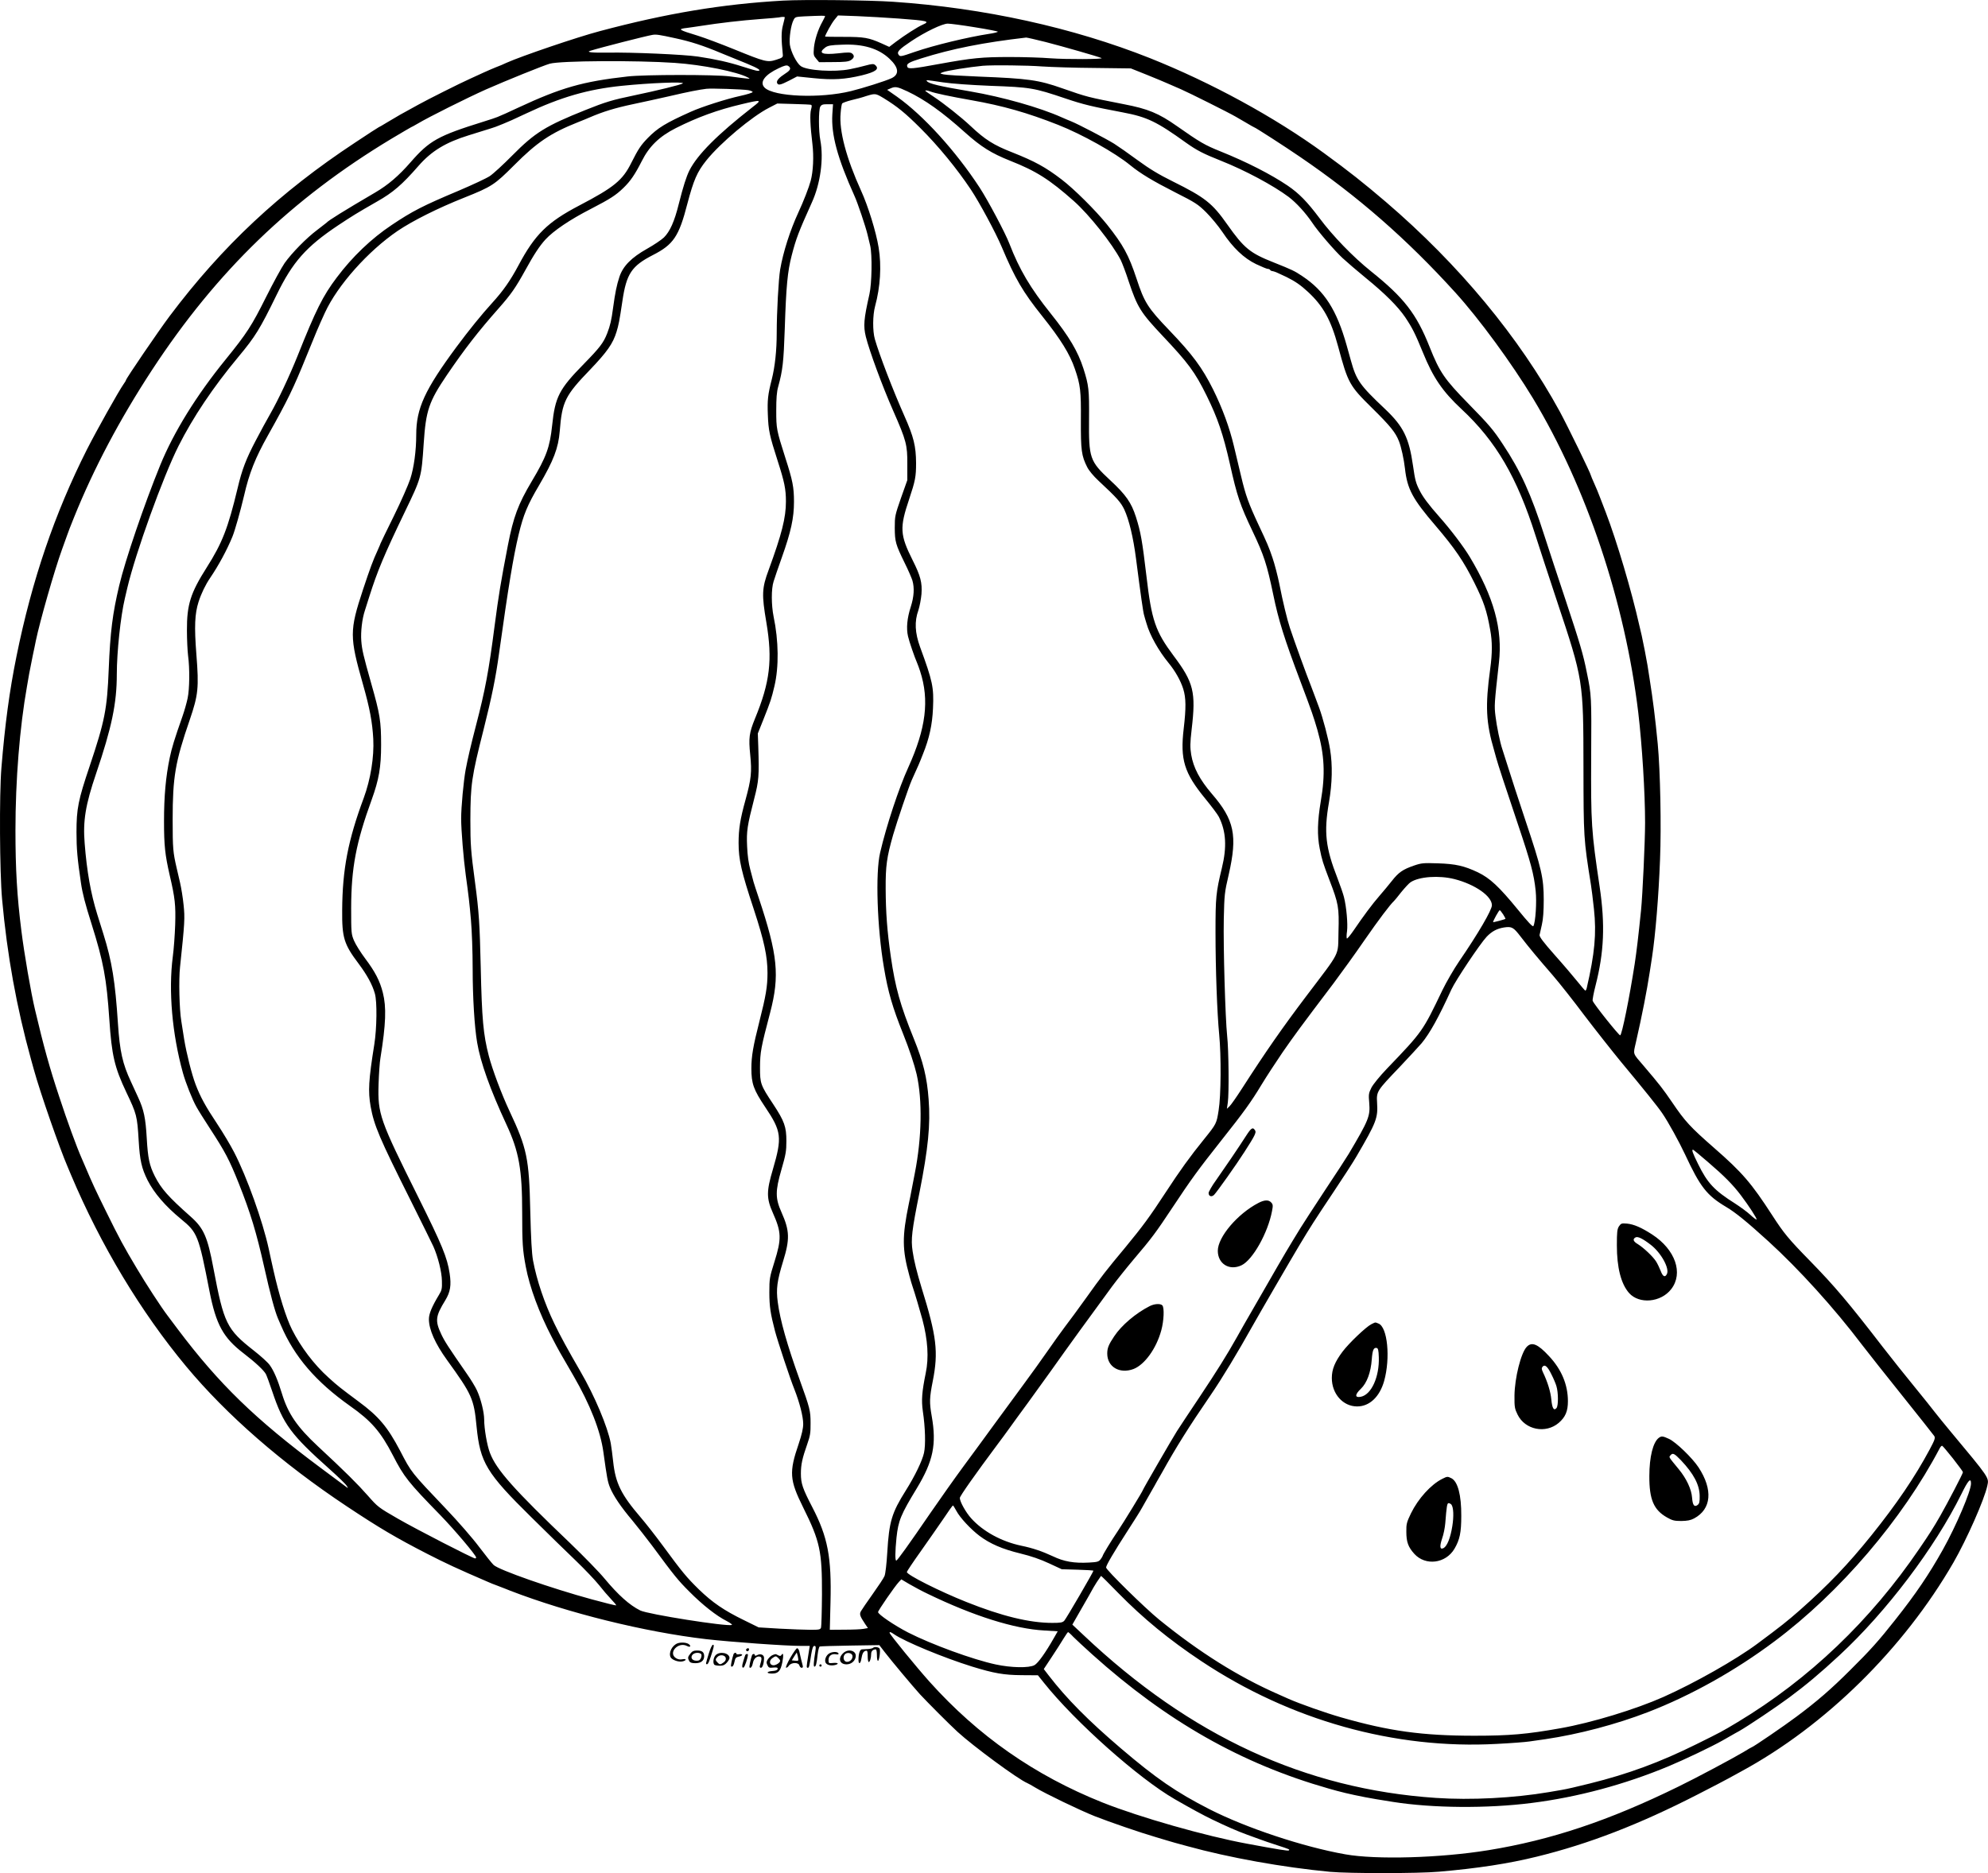
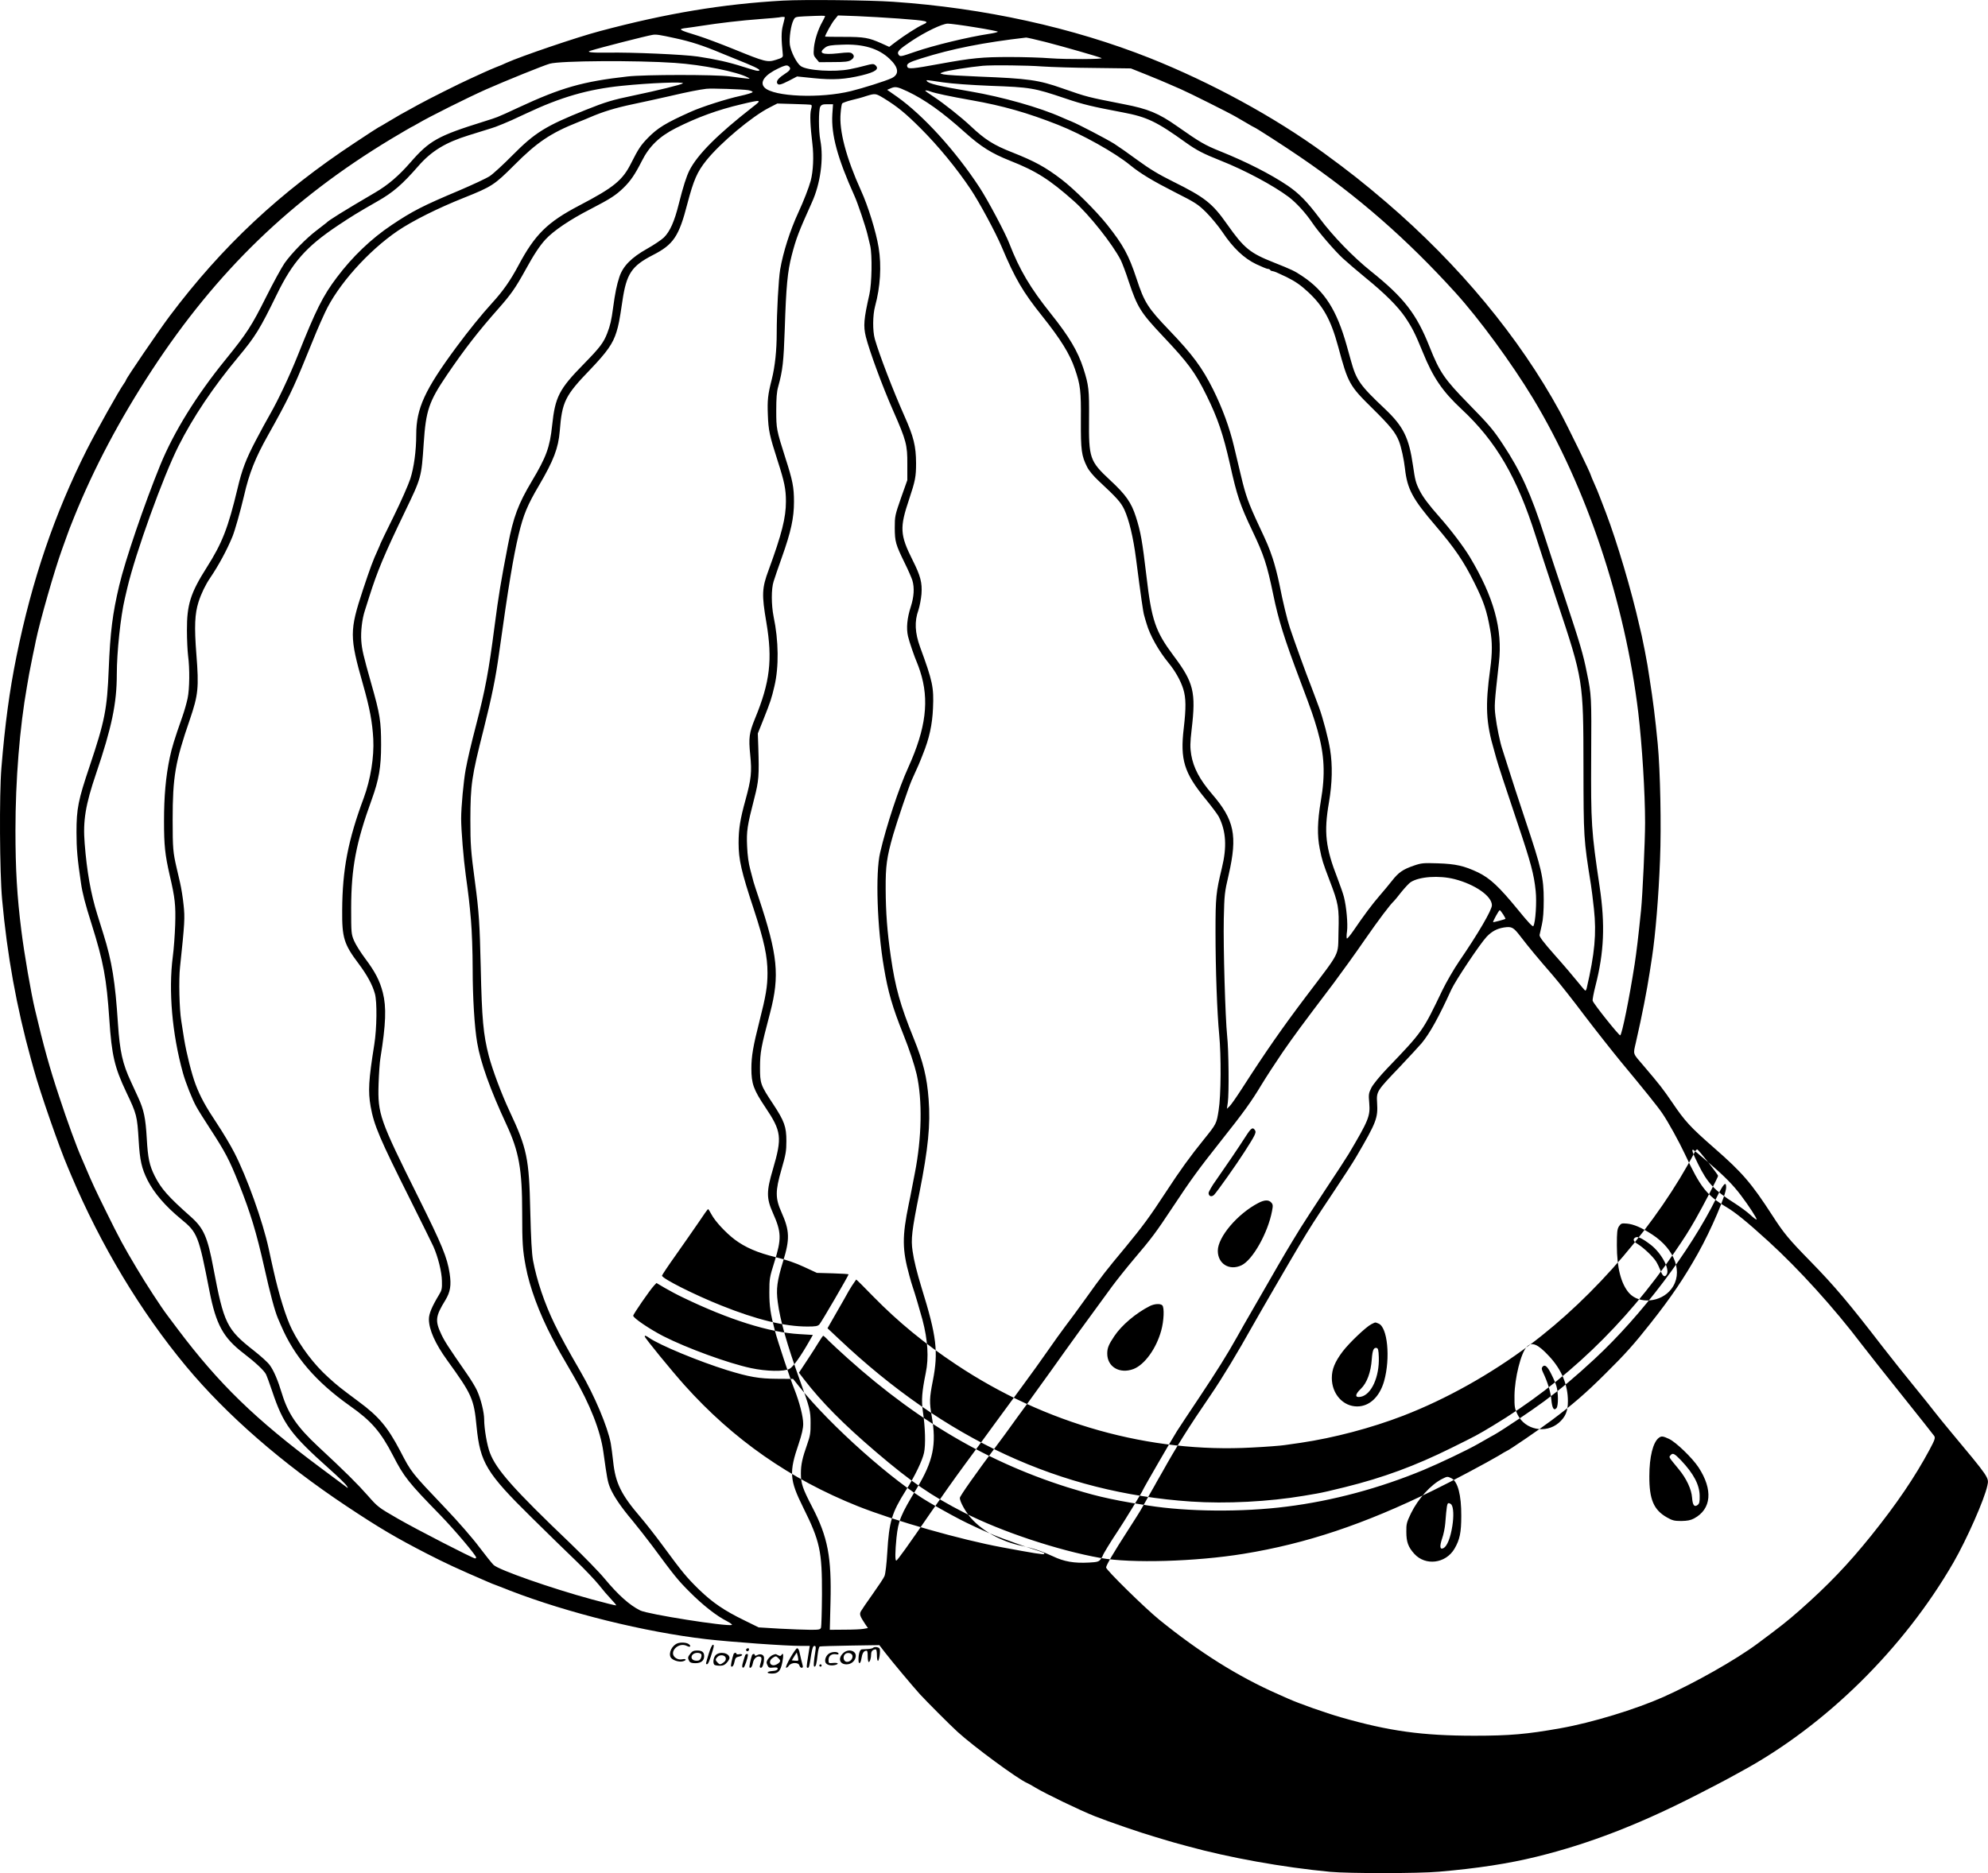
<svg xmlns="http://www.w3.org/2000/svg" version="1.0" viewBox="0 0 1726.171 1626.812" preserveAspectRatio="xMidYMid meet">
  <g transform="translate(-124.584,1827.519) scale(0.1,-0.1)" fill="#000000" stroke="none">
-     <path d="M8047 18270 c-530 -30 -1015 -111 -1592 -265 -198 -52 -684 -218 -811 -275 -22 -11 -65 -29 -95 -40 -29 -12 -76 -32 -104 -45 -27 -12 -81 -37 -120 -55 -83 -37 -366 -179 -445 -223 -146 -79 -192 -106 -275 -156 -37 -23 -69 -41 -71 -41 -2 0 -95 -60 -206 -134 -652 -430 -1152 -898 -1609 -1506 -98 -131 -379 -543 -379 -556 0 -3 -9 -19 -21 -35 -43 -61 -234 -402 -319 -569 -280 -556 -477 -1133 -611 -1795 -61 -301 -100 -590 -131 -970 -19 -231 -15 -907 6 -1140 44 -487 126 -938 251 -1390 9 -33 20 -73 25 -90 55 -200 223 -682 294 -846 8 -19 21 -50 29 -69 258 -611 605 -1188 999 -1662 353 -424 833 -842 1394 -1215 286 -190 427 -273 699 -413 160 -82 263 -130 530 -245 17 -8 50 -21 75 -30 25 -9 56 -22 70 -27 14 -6 34 -14 45 -18 505 -195 1170 -359 1700 -421 219 -25 688 -59 831 -59 l71 0 -13 -82 c-16 -100 -17 -108 -4 -108 11 0 14 13 30 118 9 53 16 72 27 72 12 0 14 -8 10 -38 -17 -106 -19 -142 -9 -142 12 0 19 25 28 108 4 35 12 65 18 67 6 2 125 6 264 8 l253 4 47 -61 c60 -78 241 -294 306 -366 65 -70 254 -260 326 -326 139 -127 523 -410 605 -445 11 -5 43 -22 70 -39 84 -51 386 -197 517 -249 127 -50 397 -143 528 -181 41 -12 86 -26 100 -30 14 -4 43 -13 65 -19 22 -6 72 -19 110 -30 362 -100 830 -184 1240 -223 164 -15 765 -15 945 1 336 29 604 70 851 131 452 111 889 280 1394 539 127 65 246 127 265 138 19 11 71 39 115 63 730 396 1410 1065 1843 1815 115 200 269 548 294 667 15 70 21 62 -325 477 -48 57 -106 130 -130 160 -23 31 -103 130 -177 221 -75 91 -198 246 -275 345 -295 383 -419 530 -629 745 -189 193 -231 244 -331 399 -182 281 -260 372 -505 586 -208 182 -253 231 -364 395 -83 121 -106 151 -249 319 -97 113 -91 95 -67 201 56 245 95 447 121 615 6 39 15 97 20 130 29 192 57 524 69 845 12 289 2 772 -20 1005 -22 227 -41 378 -71 568 -5 31 -13 83 -18 115 -10 60 -35 189 -50 257 -5 22 -14 60 -20 85 -68 303 -195 731 -292 985 -17 44 -40 105 -52 135 -11 30 -33 83 -49 118 -15 34 -28 64 -28 67 0 15 -202 429 -270 555 -352 645 -875 1277 -1510 1821 -197 168 -318 264 -540 426 -430 313 -975 610 -1508 823 -670 266 -1440 436 -2232 490 -202 14 -775 20 -953 10z m363 -136 c0 -3 -11 -24 -23 -47 -39 -69 -67 -158 -74 -227 -5 -61 -3 -68 20 -95 l25 -30 125 1 c100 0 130 4 151 17 30 20 33 39 10 58 -13 10 -35 11 -121 1 -139 -15 -177 2 -111 51 22 16 48 21 145 24 183 8 316 -32 412 -122 82 -77 88 -137 16 -170 -52 -24 -245 -85 -350 -111 -268 -66 -670 -49 -750 30 -47 47 1 112 123 169 48 23 69 28 81 20 29 -18 22 -37 -22 -65 -56 -36 -81 -63 -74 -83 9 -23 29 -19 105 20 l69 36 147 -15 c166 -17 271 -10 416 25 122 30 155 56 114 90 -13 11 -27 10 -82 -5 -37 -10 -98 -25 -137 -32 -135 -27 -372 -12 -426 27 -36 25 -86 124 -95 186 -7 57 9 171 32 214 13 27 18 28 92 32 160 7 182 7 182 1z m640 -20 c254 -19 274 -24 208 -53 -44 -19 -159 -93 -232 -148 l-59 -45 -66 30 c-112 50 -152 57 -328 57 -90 0 -163 1 -163 2 0 14 57 117 81 146 l31 38 167 -6 c91 -4 254 -13 361 -21z m-990 10 c0 -3 -7 -34 -16 -68 -15 -57 -15 -117 -1 -256 2 -22 -4 -27 -58 -44 -76 -24 -95 -19 -365 91 -113 46 -254 99 -315 118 -171 52 -179 58 -92 68 28 4 81 11 117 17 166 26 347 47 520 60 80 6 152 12 160 14 26 6 50 6 50 0z m1653 -86 c108 -17 197 -35 197 -38 0 -4 -35 -13 -77 -19 -182 -28 -474 -98 -643 -156 -127 -44 -129 -44 -143 -23 -15 23 7 46 112 116 120 80 267 151 316 152 22 0 129 -14 238 -32z m-2603 -95 c131 -28 243 -64 397 -129 60 -25 159 -65 221 -90 104 -43 136 -64 95 -64 -9 0 -66 16 -127 36 -121 39 -237 65 -391 88 -121 18 -573 38 -782 34 -137 -2 -191 4 -152 16 85 27 489 130 539 138 32 6 59 2 200 -29z m3216 -33 c151 -39 452 -125 484 -139 26 -11 -311 -12 -444 -2 -71 6 -229 11 -351 11 -242 0 -327 -8 -612 -60 -233 -43 -271 -46 -279 -25 -10 26 12 39 121 73 270 85 540 138 911 181 7 0 83 -17 170 -39z m-3221 -181 c239 -16 542 -77 635 -127 28 -15 30 -15 -160 10 -126 16 -737 16 -885 -1 -391 -44 -576 -97 -950 -271 -103 -48 -129 -60 -180 -81 -11 -5 -65 -23 -120 -40 -398 -124 -470 -165 -635 -354 -101 -116 -194 -196 -305 -261 -278 -163 -410 -245 -425 -264 -3 -3 -39 -31 -80 -62 -91 -68 -220 -199 -283 -288 -25 -36 -98 -169 -161 -295 -124 -248 -166 -314 -351 -542 -253 -311 -451 -631 -568 -918 -138 -338 -305 -828 -356 -1045 -58 -245 -78 -403 -91 -725 -14 -350 -34 -451 -166 -845 -99 -294 -114 -368 -114 -573 0 -144 8 -233 39 -442 13 -89 37 -182 92 -355 104 -331 130 -473 154 -827 21 -315 45 -417 148 -635 90 -189 94 -204 107 -419 10 -173 26 -241 77 -344 57 -112 154 -225 290 -337 144 -118 153 -140 248 -628 57 -289 119 -403 295 -538 103 -79 177 -148 195 -182 7 -14 32 -81 55 -150 96 -286 161 -374 497 -674 73 -65 140 -130 149 -145 12 -18 13 -23 3 -15 -8 6 -112 83 -231 172 -567 422 -882 729 -1238 1202 -35 47 -75 101 -90 120 -53 69 -189 278 -267 410 -114 191 -150 257 -267 495 -91 184 -118 242 -182 393 -8 17 -20 47 -28 65 -45 101 -128 329 -196 537 -84 252 -136 441 -210 755 -35 146 -94 488 -119 690 -37 293 -51 532 -51 868 0 438 37 896 100 1250 5 31 14 81 19 110 6 28 20 99 31 157 12 58 25 116 27 130 35 169 163 617 228 795 20 55 40 111 45 125 4 14 30 81 58 150 173 429 397 852 678 1282 563 859 1211 1485 2077 2007 93 55 170 101 172 101 2 0 28 14 57 31 99 59 432 225 593 297 177 78 501 209 555 224 91 26 751 30 1085 7z m3190 -31 c77 -5 282 -12 455 -13 l315 -4 140 -56 c77 -31 158 -65 180 -75 22 -10 74 -32 115 -50 73 -32 415 -203 475 -238 16 -9 58 -34 93 -54 35 -21 65 -38 67 -38 8 0 272 -170 400 -258 503 -343 926 -713 1347 -1177 208 -229 489 -613 675 -920 464 -770 799 -1769 914 -2730 33 -280 59 -695 59 -955 0 -161 -22 -631 -35 -760 -24 -236 -39 -359 -55 -465 -46 -297 -111 -617 -126 -622 -10 -3 -228 269 -239 300 -3 7 8 67 25 133 74 289 84 529 36 854 -73 490 -77 551 -74 1140 3 517 3 526 -38 725 -31 158 -61 257 -183 625 -71 212 -154 466 -186 565 -114 357 -207 561 -359 790 -84 128 -119 169 -301 355 -207 212 -248 271 -336 492 -114 288 -223 428 -509 657 -156 125 -332 307 -448 463 -107 142 -175 212 -274 280 -146 99 -360 208 -584 298 -139 56 -178 79 -379 220 -159 112 -252 150 -460 190 -324 64 -314 61 -535 138 -207 73 -295 85 -725 102 -148 6 -286 14 -305 19 -35 8 -35 8 -10 18 32 14 234 46 350 57 84 7 387 4 515 -6z m-862 -138 c82 -12 241 -23 408 -30 355 -13 380 -17 659 -111 154 -52 226 -69 495 -120 212 -40 294 -80 550 -264 93 -66 149 -95 300 -155 212 -84 456 -215 590 -315 67 -51 146 -137 207 -227 49 -74 192 -240 262 -305 39 -36 130 -114 201 -172 167 -136 278 -247 342 -341 63 -94 87 -143 153 -304 89 -220 171 -340 336 -494 300 -279 483 -593 644 -1102 29 -91 112 -345 185 -565 229 -688 229 -689 230 -1440 1 -613 1 -625 65 -1025 5 -30 17 -125 26 -210 23 -213 7 -386 -63 -688 -3 -13 -9 -22 -13 -20 -4 2 -34 37 -67 78 -33 41 -121 145 -197 230 -101 114 -135 160 -132 175 2 11 12 51 20 90 11 46 16 119 16 215 0 191 -19 272 -159 690 -60 179 -127 386 -150 460 -24 74 -46 146 -51 160 -19 55 -49 200 -59 286 -11 92 -10 104 30 464 33 290 -44 569 -253 918 -55 91 -164 235 -263 347 -93 105 -144 173 -172 229 -34 67 -40 91 -58 216 -35 244 -83 341 -243 493 -220 208 -249 249 -297 423 -14 49 -30 107 -36 129 -87 309 -192 473 -384 601 -70 47 -90 56 -250 120 -205 81 -257 123 -403 330 -130 185 -194 235 -472 373 -123 61 -201 108 -305 184 -77 57 -169 121 -205 144 -71 44 -313 170 -370 193 -19 7 -57 24 -85 36 -192 86 -514 177 -793 225 -268 45 -364 68 -378 90 -7 11 -17 12 139 -11z m-2258 -9 c-13 -11 -216 -61 -431 -106 -179 -37 -242 -56 -414 -125 -347 -139 -439 -196 -636 -395 -77 -78 -165 -159 -195 -179 -30 -20 -151 -76 -268 -126 -314 -132 -405 -179 -584 -299 -177 -118 -342 -276 -477 -456 -121 -160 -182 -283 -340 -680 -72 -179 -167 -381 -239 -507 -50 -89 -61 -109 -124 -228 -84 -160 -120 -253 -158 -415 -83 -347 -134 -477 -268 -688 -141 -222 -173 -323 -172 -547 0 -80 5 -179 10 -220 15 -111 13 -289 -4 -369 -8 -39 -28 -110 -45 -158 -71 -202 -92 -272 -110 -357 -35 -167 -50 -336 -50 -553 0 -213 9 -292 49 -468 47 -200 53 -262 48 -430 -3 -88 -12 -214 -21 -280 -38 -294 -6 -668 88 -1008 24 -86 82 -233 118 -296 17 -31 68 -112 113 -181 138 -212 171 -275 255 -485 102 -258 151 -419 220 -725 53 -237 91 -378 119 -445 5 -11 17 -38 26 -60 116 -273 303 -490 599 -700 185 -130 267 -224 373 -429 97 -189 134 -235 413 -521 124 -128 310 -348 310 -367 0 -4 -4 -8 -9 -8 -18 0 -505 250 -670 345 -170 98 -175 102 -261 200 -88 100 -196 208 -434 429 -181 169 -259 283 -312 457 -36 119 -71 200 -106 248 -16 23 -78 79 -138 126 -236 185 -260 234 -351 715 -51 273 -84 348 -198 449 -195 173 -255 241 -311 351 -47 94 -60 155 -70 330 -10 175 -25 247 -75 355 -15 33 -43 94 -62 135 -73 156 -97 264 -113 505 -24 367 -52 540 -126 777 -19 62 -43 140 -54 173 -56 180 -90 372 -109 615 -16 196 7 335 99 606 136 400 180 611 180 863 0 192 33 504 70 659 5 23 15 63 21 90 72 305 310 966 445 1234 125 248 299 509 519 773 149 179 187 241 334 542 138 283 255 416 534 602 119 79 164 107 337 206 138 78 217 146 360 310 113 129 235 203 435 265 197 61 230 71 255 82 14 6 34 14 45 18 38 15 90 38 200 90 301 142 536 210 830 240 243 25 547 37 530 21z m1949 -69 c152 -72 303 -179 502 -358 140 -125 228 -180 391 -245 226 -89 342 -163 553 -350 135 -120 334 -371 407 -512 13 -27 45 -110 69 -185 76 -227 104 -271 295 -474 222 -235 281 -314 382 -519 96 -195 143 -333 202 -593 62 -279 88 -356 195 -581 101 -212 127 -293 181 -552 46 -224 95 -381 238 -760 102 -271 110 -296 146 -418 61 -215 70 -384 29 -620 -29 -173 -32 -296 -9 -410 20 -101 27 -122 85 -275 78 -203 84 -236 78 -447 -6 -219 26 -155 -284 -565 -206 -273 -345 -472 -554 -797 -47 -73 -95 -142 -108 -154 l-23 -22 8 55 c11 77 8 454 -6 580 -16 157 -34 765 -29 1015 5 211 6 227 43 385 77 339 49 474 -146 700 -107 125 -161 228 -180 341 -10 64 -10 98 4 220 38 323 18 406 -157 639 -158 212 -191 307 -236 695 -36 303 -49 379 -91 511 -40 124 -86 191 -223 318 -179 167 -187 191 -184 536 2 250 -2 288 -49 435 -48 149 -123 276 -282 475 -180 225 -273 383 -361 610 -35 92 -188 379 -258 486 -209 320 -489 627 -717 789 l-86 60 28 12 c43 19 59 16 147 -25z m-1381 10 c21 -4 38 -11 38 -16 0 -6 -49 -21 -108 -34 -120 -26 -335 -95 -428 -137 -219 -98 -289 -141 -374 -228 -61 -63 -82 -94 -144 -217 -75 -151 -150 -212 -452 -370 -275 -144 -384 -250 -528 -521 -70 -131 -133 -221 -227 -324 -93 -102 -203 -238 -312 -385 -274 -371 -348 -532 -348 -760 0 -140 -20 -287 -52 -385 -16 -49 -80 -195 -143 -323 -63 -128 -115 -234 -115 -237 0 -2 -11 -28 -24 -57 -42 -91 -66 -157 -128 -343 -118 -358 -118 -410 0 -825 59 -208 81 -327 89 -473 8 -157 -23 -350 -83 -513 -136 -366 -185 -619 -187 -974 -2 -239 15 -295 143 -465 73 -98 119 -181 141 -260 20 -70 17 -301 -5 -440 -50 -313 -55 -407 -32 -540 30 -165 75 -272 347 -815 97 -195 187 -376 198 -401 40 -90 73 -222 74 -299 2 -66 -1 -81 -25 -120 -62 -103 -88 -165 -88 -212 0 -90 54 -212 158 -356 216 -299 233 -335 256 -578 31 -312 85 -402 478 -789 134 -132 306 -301 384 -375 77 -74 167 -169 200 -210 32 -41 80 -97 106 -124 26 -27 46 -51 44 -54 -3 -2 -97 21 -210 52 -353 96 -807 255 -854 299 -13 12 -70 83 -126 157 -55 74 -184 222 -287 330 -307 323 -299 313 -399 505 -109 207 -185 298 -360 427 -161 120 -183 137 -262 209 -125 112 -241 266 -317 417 -51 102 -112 297 -162 520 -5 23 -13 61 -19 85 -5 23 -14 67 -21 97 -52 239 -190 624 -299 835 -31 61 -98 173 -149 250 -100 150 -146 234 -187 342 -34 90 -79 270 -99 391 -8 53 -20 125 -25 159 -17 101 -23 361 -11 468 41 388 43 428 31 540 -6 61 -20 148 -31 195 -11 47 -24 103 -29 125 -32 138 -35 171 -35 420 0 372 22 502 149 870 73 214 80 277 57 567 -19 243 -14 352 19 456 24 74 60 148 100 207 74 109 146 242 194 359 22 54 68 217 101 356 45 197 97 327 208 525 171 305 219 404 331 680 76 188 111 272 163 384 110 239 374 535 632 711 132 89 350 198 579 289 238 95 262 111 432 281 198 199 316 279 555 374 39 15 84 34 100 41 116 50 219 82 380 116 77 16 217 47 310 68 171 40 260 57 325 65 46 5 314 -4 363 -12z m1583 -12 c36 -14 172 -43 354 -75 273 -48 487 -109 753 -214 208 -82 493 -241 627 -351 88 -72 198 -138 389 -235 178 -90 199 -104 270 -174 42 -42 106 -119 141 -171 92 -138 187 -228 293 -279 47 -22 92 -41 100 -41 9 0 19 -4 22 -10 3 -5 14 -10 23 -10 9 0 62 -23 119 -51 78 -39 122 -70 185 -128 134 -124 200 -244 263 -476 86 -319 97 -339 296 -535 159 -157 202 -211 232 -287 20 -51 43 -157 52 -237 20 -179 66 -264 265 -496 168 -197 244 -308 337 -495 82 -164 109 -244 138 -410 19 -102 19 -202 0 -340 -44 -322 -37 -466 35 -710 5 -16 13 -46 18 -65 15 -55 75 -238 187 -571 113 -336 140 -436 155 -582 10 -95 -1 -272 -20 -305 -5 -10 -47 35 -133 141 -167 204 -244 275 -349 326 -119 56 -192 73 -348 78 -125 4 -141 3 -208 -20 -95 -33 -132 -58 -190 -132 -26 -33 -74 -91 -108 -130 -62 -71 -140 -176 -227 -304 -27 -39 -52 -69 -56 -67 -4 3 -4 31 1 63 8 62 -5 213 -27 298 -7 28 -32 100 -55 160 -105 269 -120 401 -75 661 29 169 32 323 10 459 -15 96 -63 276 -95 363 -11 28 -29 78 -41 110 -12 31 -25 66 -29 77 -38 95 -146 392 -184 507 -24 72 -62 229 -91 378 -15 74 -42 178 -60 230 -31 92 -46 127 -119 282 -90 193 -114 259 -154 428 -16 69 -44 186 -62 260 -38 161 -101 332 -181 493 -95 190 -178 302 -379 512 -188 196 -218 243 -286 451 -68 205 -115 291 -256 469 -99 123 -286 309 -395 392 -140 107 -232 157 -426 234 -164 64 -239 112 -363 229 -82 77 -229 194 -321 255 -40 26 -73 50 -73 51 0 7 18 4 46 -6z m-408 -57 c119 -73 188 -129 322 -263 153 -153 312 -346 435 -530 74 -111 216 -374 269 -500 116 -275 183 -390 351 -600 161 -202 240 -329 284 -459 48 -139 54 -192 52 -446 -1 -261 5 -308 55 -407 15 -30 55 -78 97 -117 163 -152 194 -187 225 -251 41 -89 78 -241 102 -428 42 -326 62 -465 70 -490 4 -15 13 -47 21 -72 29 -102 105 -237 191 -342 58 -70 106 -156 128 -227 24 -77 25 -164 4 -343 -32 -270 4 -386 186 -608 55 -67 109 -139 119 -159 63 -126 71 -262 26 -446 -51 -211 -55 -252 -55 -555 0 -322 14 -704 32 -890 18 -185 16 -532 -5 -659 -18 -115 -19 -117 -127 -251 -120 -148 -208 -270 -332 -460 -140 -214 -198 -293 -352 -480 -165 -198 -205 -249 -341 -440 -65 -91 -146 -201 -180 -245 -33 -44 -103 -141 -154 -215 -51 -74 -147 -207 -212 -295 -65 -88 -178 -242 -251 -342 -73 -101 -193 -264 -266 -363 -73 -99 -201 -280 -285 -402 -196 -286 -290 -417 -299 -417 -11 -1 -10 79 2 199 16 148 36 198 177 430 142 235 172 381 129 625 -21 120 -20 158 9 305 50 253 34 389 -97 810 -41 135 -67 238 -78 318 -16 104 -7 178 60 512 75 380 96 588 79 807 -14 191 -47 326 -129 528 -118 291 -161 446 -199 710 -32 220 -44 385 -45 590 -1 199 9 274 65 470 34 117 136 418 162 476 57 125 67 148 96 223 56 138 82 258 88 401 8 181 -3 233 -112 530 -45 124 -50 223 -15 320 11 33 23 96 27 141 7 98 -8 157 -77 294 -110 220 -114 281 -30 530 53 159 60 195 60 313 -1 148 -20 227 -102 411 -99 223 -217 530 -256 666 -20 71 -19 207 2 285 46 169 57 351 31 510 -22 136 -92 362 -153 495 -128 282 -192 522 -177 673 3 40 9 78 13 83 4 6 40 19 79 29 40 9 99 25 130 36 79 24 81 24 151 -18z m-1140 -80 c-301 -235 -476 -410 -546 -548 -27 -55 -53 -136 -92 -290 -38 -154 -77 -240 -129 -292 -22 -21 -87 -65 -146 -98 -137 -77 -210 -151 -241 -245 -23 -70 -37 -137 -55 -270 -14 -105 -24 -150 -51 -220 -32 -82 -64 -124 -203 -266 -215 -219 -249 -286 -275 -534 -20 -189 -50 -273 -177 -485 -118 -199 -159 -308 -207 -555 -63 -327 -79 -424 -116 -704 -50 -388 -81 -554 -161 -861 -44 -169 -73 -294 -90 -385 -18 -99 -39 -323 -39 -425 0 -99 21 -353 40 -490 25 -181 32 -241 45 -390 8 -90 15 -276 15 -425 0 -247 16 -507 39 -640 29 -173 113 -407 254 -711 109 -234 137 -389 137 -769 0 -260 4 -322 31 -465 33 -178 117 -405 227 -615 58 -112 68 -129 188 -335 143 -247 234 -477 259 -661 32 -230 37 -256 57 -307 30 -73 95 -170 195 -288 46 -56 123 -154 171 -218 194 -263 225 -301 324 -400 114 -115 236 -211 324 -255 32 -17 52 -32 44 -34 -45 -15 -730 93 -795 126 -93 46 -191 134 -310 277 -45 55 -179 192 -296 305 -492 470 -644 641 -699 787 -25 64 -50 210 -50 289 0 63 -29 181 -63 254 -14 30 -52 93 -85 140 -169 244 -195 285 -224 346 -56 119 -51 157 35 297 43 71 53 129 37 233 -21 138 -65 245 -272 661 -336 675 -353 722 -345 983 3 91 10 192 16 225 48 298 53 443 21 569 -26 102 -66 180 -153 296 -39 52 -83 122 -97 155 -24 58 -25 66 -25 285 1 347 42 566 179 942 62 172 81 280 81 473 0 206 -9 265 -86 535 -69 244 -80 292 -86 369 -6 79 7 191 31 263 8 24 25 79 39 123 70 221 128 360 306 730 146 303 146 300 166 600 19 286 45 362 202 594 154 226 270 376 447 576 110 125 146 176 234 335 74 135 123 209 174 265 70 76 213 173 393 265 170 88 218 119 284 183 61 59 100 116 159 232 65 130 153 215 297 288 185 93 361 158 570 207 176 42 181 40 93 -27z m509 22 c9 -3 9 -13 1 -41 -11 -41 -7 -143 12 -299 13 -108 7 -238 -15 -320 -15 -57 -62 -178 -107 -275 -72 -156 -132 -344 -158 -495 -14 -84 -30 -371 -30 -553 0 -149 -15 -291 -43 -402 -34 -133 -39 -181 -34 -307 5 -136 14 -179 86 -403 58 -180 71 -243 71 -350 0 -142 -36 -283 -150 -595 -59 -158 -61 -214 -20 -455 55 -324 32 -520 -99 -837 -50 -123 -56 -166 -41 -314 15 -150 9 -208 -41 -391 -46 -166 -60 -253 -60 -374 0 -144 23 -247 133 -579 89 -272 118 -406 118 -550 0 -117 -14 -200 -70 -420 -55 -216 -70 -304 -70 -410 0 -132 19 -184 120 -335 142 -211 148 -263 67 -540 -57 -192 -57 -252 0 -380 74 -166 76 -224 13 -425 -42 -134 -44 -145 -44 -265 0 -121 10 -185 49 -335 23 -87 132 -417 168 -505 45 -114 77 -238 77 -302 0 -39 -12 -91 -39 -172 -85 -248 -80 -314 39 -554 146 -294 164 -379 163 -755 -1 -147 -5 -276 -8 -287 -6 -18 -15 -20 -93 -20 -48 0 -168 5 -268 10 l-181 11 -124 61 c-177 86 -277 155 -395 269 -107 105 -143 148 -320 389 -59 80 -142 186 -185 236 -170 198 -219 298 -239 484 -6 58 -16 130 -21 160 -27 143 -140 412 -264 625 -105 181 -177 312 -226 415 -85 175 -153 376 -185 548 -11 62 -18 188 -24 432 -10 455 -28 541 -180 865 -70 149 -149 361 -180 480 -48 185 -60 319 -70 768 -9 381 -15 481 -50 742 -36 269 -40 324 -40 540 1 306 10 371 115 785 72 287 105 449 134 660 82 588 124 839 170 1032 42 174 76 256 178 429 126 215 167 323 179 469 20 257 46 309 266 537 145 152 196 224 227 326 18 59 25 92 51 267 35 238 80 305 265 400 178 91 226 161 299 445 55 208 85 277 165 377 124 154 395 381 546 458 l70 36 140 -4 c77 -2 145 -5 152 -7z m186 -82 c-11 -177 45 -382 192 -709 27 -58 97 -267 113 -334 6 -25 17 -70 24 -100 18 -80 14 -327 -7 -420 -49 -218 -54 -275 -31 -370 31 -123 141 -424 238 -644 113 -257 123 -296 122 -461 l0 -140 -55 -155 c-52 -150 -54 -158 -54 -260 1 -120 7 -142 87 -306 30 -60 59 -128 66 -150 19 -65 14 -142 -14 -229 -32 -99 -40 -186 -24 -256 11 -48 56 -179 80 -234 5 -11 16 -42 25 -69 82 -252 51 -497 -103 -837 -81 -177 -190 -506 -244 -739 -42 -176 -26 -654 33 -998 35 -211 75 -348 167 -577 54 -135 98 -268 117 -350 51 -225 45 -552 -16 -860 -11 -60 -25 -128 -29 -150 -4 -22 -14 -74 -23 -115 -59 -286 -58 -397 5 -625 10 -38 23 -81 28 -95 15 -42 68 -221 85 -285 47 -177 57 -333 29 -465 -33 -163 -39 -235 -25 -333 21 -140 25 -292 10 -360 -14 -66 -78 -200 -158 -327 -122 -194 -145 -269 -161 -538 -6 -101 -16 -186 -24 -205 -7 -18 -54 -88 -103 -157 -49 -69 -95 -136 -102 -149 -14 -26 -9 -42 37 -111 l24 -35 -39 -7 c-21 -4 -95 -7 -165 -7 l-127 -1 6 238 c10 393 -23 567 -158 827 -84 162 -99 205 -99 292 0 78 12 133 56 258 24 68 29 95 28 180 0 107 -5 128 -94 375 -109 303 -171 520 -191 677 -15 113 -6 182 46 352 60 194 58 266 -13 426 -55 123 -55 185 -1 372 38 131 43 160 43 248 0 124 -17 172 -115 321 -110 166 -114 178 -114 319 1 133 8 171 88 475 84 322 67 499 -100 1000 -20 58 -39 119 -44 135 -4 17 -17 66 -29 110 -14 52 -24 122 -27 200 -6 133 1 177 62 415 40 154 43 198 35 450 l-4 115 48 120 c63 158 71 184 96 290 40 168 37 395 -7 605 -20 100 -21 241 0 305 8 28 41 122 72 210 79 222 105 342 105 482 0 126 -11 184 -75 382 -77 242 -79 253 -79 411 0 106 4 161 17 207 39 142 47 212 57 503 12 370 24 496 60 636 39 150 59 202 175 460 75 164 104 381 74 540 -16 81 -16 263 -1 292 11 18 21 22 62 22 l49 0 -6 -87z m5402 -6643 c179 -46 325 -148 325 -227 0 -42 -120 -247 -285 -488 -45 -66 -110 -178 -145 -250 -171 -357 -171 -358 -482 -682 -62 -65 -118 -134 -134 -164 -24 -49 -26 -58 -19 -135 9 -113 -5 -148 -178 -440 -20 -33 -113 -177 -208 -319 -94 -143 -189 -289 -211 -325 -103 -168 -137 -224 -298 -505 -95 -165 -182 -316 -193 -335 -11 -19 -39 -69 -62 -110 -87 -155 -171 -289 -324 -519 -87 -130 -175 -263 -196 -296 -40 -63 -295 -504 -295 -510 0 -8 -170 -286 -218 -357 -58 -86 -132 -207 -132 -217 0 -3 -9 -17 -18 -29 -16 -21 -29 -24 -100 -28 -130 -7 -217 8 -315 55 -92 43 -175 71 -272 91 -172 36 -334 124 -437 239 -46 51 -98 144 -98 176 0 16 137 210 324 461 34 45 81 109 106 144 25 35 98 136 163 224 64 89 154 213 199 276 158 223 322 449 532 735 41 55 123 158 182 228 164 193 194 234 342 457 161 243 219 323 423 581 193 243 258 333 349 484 40 66 122 192 182 280 105 151 150 213 443 600 66 88 188 257 269 375 122 176 223 310 256 340 4 3 32 37 63 77 32 39 68 78 81 86 74 49 247 61 381 27z m423 -307 c12 -19 21 -37 20 -38 -7 -6 -108 -32 -108 -29 0 12 51 104 58 104 4 -1 17 -17 30 -37z m151 -192 c73 -95 147 -184 279 -336 57 -66 181 -223 276 -350 96 -126 238 -306 315 -400 198 -238 322 -392 359 -447 52 -75 149 -252 198 -357 133 -285 189 -358 359 -459 81 -48 179 -128 367 -299 263 -240 569 -577 812 -898 50 -66 209 -266 353 -446 143 -179 267 -335 274 -346 10 -17 5 -33 -41 -119 -127 -237 -285 -470 -505 -744 -202 -251 -374 -431 -622 -650 -108 -95 -165 -140 -368 -291 -187 -139 -544 -341 -815 -462 -243 -108 -623 -224 -895 -272 -291 -52 -442 -65 -747 -65 -452 0 -742 40 -1159 160 -136 39 -362 119 -456 161 -24 10 -64 28 -90 40 -346 152 -682 363 -1033 648 -123 100 -460 431 -460 452 0 19 67 133 187 319 55 85 112 175 125 200 14 25 35 62 47 83 11 20 30 53 41 72 11 19 30 52 41 73 12 20 33 57 47 82 116 209 230 392 418 666 104 152 235 370 366 604 61 109 338 586 404 696 101 168 127 209 297 464 83 124 173 263 200 310 176 301 188 335 180 468 -6 98 -3 102 194 308 83 88 170 182 193 209 71 86 147 223 258 466 37 80 248 396 306 458 45 47 89 71 151 81 68 10 82 2 144 -79z m1629 -1960 c139 -119 214 -195 283 -286 69 -91 143 -205 137 -211 -3 -3 -28 15 -54 40 -27 25 -87 69 -132 98 -182 115 -240 177 -322 344 -48 97 -57 124 -44 124 3 0 63 -49 132 -109z m2126 -2574 c47 -60 86 -113 86 -118 0 -12 -132 -265 -197 -379 -59 -103 -94 -158 -181 -285 -425 -625 -959 -1134 -1577 -1506 -140 -84 -138 -83 -360 -193 -317 -157 -591 -258 -925 -341 -121 -30 -194 -47 -246 -56 -30 -5 -80 -13 -111 -19 -301 -51 -676 -71 -981 -50 -1135 77 -2130 537 -3056 1412 l-99 93 60 105 c33 58 70 122 82 143 11 20 31 54 42 75 17 30 35 57 65 100 1 2 69 -65 150 -149 216 -220 441 -405 719 -590 773 -515 1680 -769 2568 -720 122 6 249 16 282 21 33 5 96 14 140 20 290 43 612 128 890 235 373 144 759 360 1099 615 569 425 1110 1059 1435 1678 7 13 16 22 21 20 5 -2 47 -52 94 -111z m156 -217 c0 -65 -129 -368 -245 -575 -120 -214 -234 -383 -414 -610 -138 -175 -215 -262 -390 -435 -166 -166 -289 -272 -466 -404 -102 -77 -379 -266 -389 -266 -2 0 -35 -19 -72 -42 -87 -52 -414 -227 -565 -300 -603 -296 -1107 -464 -1649 -552 -417 -68 -976 -84 -1243 -36 -368 65 -865 231 -1182 393 -287 147 -460 266 -765 526 -287 245 -473 433 -628 634 l-43 56 68 103 c38 57 84 129 103 161 19 31 37 57 40 57 3 0 24 -18 45 -41 22 -22 96 -91 165 -153 648 -582 1296 -949 2050 -1164 107 -31 187 -50 320 -76 67 -13 112 -20 243 -41 342 -54 816 -58 1201 -9 399 50 808 160 1190 319 141 59 374 170 469 224 20 11 53 30 72 41 19 11 52 30 73 41 74 42 320 207 432 290 147 109 271 213 437 367 410 380 829 935 1059 1400 59 121 84 148 84 92z m-8810 -237 c31 -59 124 -159 202 -218 91 -68 197 -114 353 -152 95 -23 175 -51 250 -86 l110 -51 138 -4 c75 -2 137 -6 137 -9 0 -10 -236 -416 -253 -434 -15 -16 -32 -19 -105 -19 -196 0 -439 59 -746 182 -229 91 -516 235 -516 260 0 5 53 85 118 176 65 92 154 220 198 284 43 65 81 118 84 118 3 0 16 -21 30 -47z m-250 -720 c399 -193 753 -305 1014 -319 l116 -7 -32 -56 c-75 -132 -139 -221 -170 -238 -47 -26 -202 -23 -336 6 -197 42 -556 173 -762 278 -118 61 -260 157 -260 177 0 13 145 224 182 263 l20 21 71 -42 c40 -23 110 -61 157 -83z m-292 -351 c94 -65 433 -205 677 -281 192 -59 278 -74 432 -75 l141 -1 52 -65 c270 -339 823 -831 1136 -1011 137 -79 251 -141 324 -176 129 -62 216 -100 303 -132 31 -11 81 -30 110 -40 28 -11 97 -34 152 -52 110 -36 111 -36 102 -45 -6 -6 -89 7 -362 58 -359 66 -932 229 -1256 358 -588 235 -1081 579 -1503 1050 -111 124 -346 411 -346 424 0 10 11 7 38 -12z M12064 8408 c-64 -100 -183 -275 -259 -383 -36 -49 -64 -100 -65 -111 0 -29 26 -38 48 -16 24 24 195 265 263 372 90 140 105 169 93 187 -20 32 -33 24 -80 -49z M12172 7827 c-181 -94 -352 -296 -352 -415 0 -114 101 -176 206 -126 97 46 230 283 265 472 9 46 8 57 -7 73 -22 25 -59 24 -112 -4z M11230 6932 c-121 -61 -246 -167 -309 -262 -49 -73 -61 -103 -61 -151 0 -116 108 -179 228 -134 96 37 198 177 241 335 23 83 28 199 9 218 -17 17 -67 14 -108 -6z M15303 7624 c-15 -24 -18 -49 -18 -164 0 -195 36 -335 106 -415 88 -99 277 -82 366 34 107 138 36 343 -165 474 -94 61 -159 89 -219 95 -47 4 -52 2 -70 -24z m276 -160 c90 -69 166 -207 140 -255 -16 -31 -35 -22 -54 29 -10 26 -28 63 -40 82 -27 42 -106 117 -157 149 -41 24 -48 44 -21 59 19 11 62 -10 132 -64z M13153 6774 c-46 -23 -193 -163 -249 -237 -67 -89 -94 -154 -94 -230 0 -138 97 -247 220 -247 107 0 195 83 234 220 56 200 30 470 -49 500 -31 12 -23 13 -62 -6z m65 -286 c6 -170 -64 -326 -156 -344 -53 -11 -53 19 0 69 53 51 87 143 95 257 6 79 16 103 42 98 13 -3 17 -19 19 -80z M14502 6577 c-50 -53 -104 -269 -106 -422 -1 -101 2 -115 27 -166 65 -133 244 -168 357 -72 58 50 80 101 80 188 0 143 -55 276 -164 392 -98 106 -150 127 -194 80z m215 -239 c18 -35 37 -80 43 -101 17 -55 18 -170 1 -191 -23 -27 -38 -2 -45 74 -6 65 -32 152 -72 235 -13 28 -14 38 -4 50 19 23 43 3 77 -67z M15649 5787 c-50 -38 -82 -165 -82 -332 -1 -203 38 -294 153 -359 47 -27 65 -31 125 -31 52 1 80 6 110 22 152 81 166 250 39 444 -55 83 -195 218 -256 247 -54 25 -66 26 -89 9z m192 -194 c111 -117 162 -214 163 -310 1 -53 -3 -67 -18 -79 -29 -21 -43 -2 -48 64 -5 72 -49 166 -115 246 -92 112 -87 104 -73 121 20 24 33 18 91 -42z M13769 5431 c-98 -49 -209 -171 -272 -300 -37 -77 -41 -92 -40 -160 0 -88 16 -132 69 -191 97 -107 273 -85 349 44 46 79 59 140 59 286 1 180 -30 297 -85 326 -35 17 -36 17 -80 -5z m79 -223 c19 -24 22 -103 8 -189 -16 -101 -45 -172 -75 -189 -33 -17 -37 12 -13 84 12 33 24 93 27 131 12 151 16 175 29 175 8 0 18 -6 24 -12z M7130 4003 c-49 -18 -81 -83 -61 -122 14 -24 71 -44 105 -35 36 9 33 25 -4 18 -19 -4 -38 -1 -55 10 -71 46 20 146 97 105 27 -14 38 -1 14 17 -20 14 -67 17 -96 7z M7400 3913 c-28 -93 -28 -91 -15 -92 10 0 23 32 50 122 11 37 11 47 1 47 -7 0 -23 -34 -36 -77z M8826 3963 c-4 -4 -24 -9 -44 -10 -20 -1 -44 -3 -53 -3 -17 -1 -29 -38 -29 -91 0 -42 18 -36 25 9 8 47 18 66 39 70 13 3 16 -6 16 -47 0 -28 4 -51 9 -51 10 0 21 35 21 71 0 24 16 39 41 39 5 0 9 -22 9 -50 0 -27 4 -50 9 -50 10 0 23 84 15 105 -6 15 -45 21 -58 8z M7725 3951 c-6 -11 9 -23 19 -14 9 9 7 23 -3 23 -6 0 -12 -4 -16 -9z M8108 3877 c-26 -45 -42 -84 -37 -86 6 -2 17 6 25 18 21 29 84 30 91 1 3 -11 12 -20 20 -20 9 0 12 7 9 18 -5 18 -20 78 -30 125 -4 15 -12 27 -19 27 -6 0 -33 -38 -59 -83z m68 -24 c-2 -2 -16 -3 -30 -1 l-25 3 21 34 22 34 9 -32 c4 -18 6 -35 3 -38z M7241 3914 c-24 -30 -25 -38 -11 -65 8 -14 21 -19 54 -19 49 0 76 22 76 61 0 35 -18 49 -61 49 -29 0 -43 -6 -58 -26z m95 -8 c3 -8 0 -24 -6 -36 -9 -16 -19 -20 -43 -18 -57 5 -44 68 15 68 16 0 31 -6 34 -14z M8565 3915 c-45 -44 -28 -95 31 -95 38 0 71 25 79 61 14 57 -64 81 -110 34z m83 -21 c4 -28 -24 -56 -52 -52 -25 4 -34 41 -15 64 18 22 63 14 67 -12z M8450 3917 c-31 -15 -49 -61 -34 -85 13 -19 45 -26 80 -18 39 10 28 22 -16 18 -39 -4 -40 -3 -40 27 0 35 28 56 67 48 15 -3 22 0 20 7 -5 16 -48 18 -77 3z M7460 3900 c-21 -21 -27 -74 -9 -85 6 -4 27 -7 47 -7 27 0 42 7 59 27 13 14 23 32 23 40 0 44 -84 61 -120 25z m88 -27 c2 -13 -5 -27 -20 -37 -28 -20 -33 -20 -52 0 -20 20 -20 29 0 49 23 23 68 16 72 -12z M7615 3908 c-13 -40 -26 -101 -21 -105 10 -11 24 8 30 42 6 29 12 37 37 42 16 3 29 10 29 15 0 6 -11 8 -25 6 -14 -3 -25 -1 -25 3 0 14 -20 11 -25 -3z M7716 3898 c-3 -7 -9 -28 -15 -47 -14 -44 -14 -64 1 -59 10 4 37 83 38 111 0 12 -20 8 -24 -5z M7775 3898 c-13 -40 -26 -101 -21 -105 10 -11 24 8 30 42 7 37 37 61 63 51 15 -6 14 -20 -3 -78 -3 -11 0 -18 9 -18 14 0 27 40 27 86 0 27 -30 40 -60 24 -13 -7 -20 -7 -20 0 0 14 -20 13 -25 -2z M7953 3900 c-12 -5 -29 -21 -39 -35 -14 -21 -15 -30 -5 -51 10 -23 16 -26 52 -22 31 3 39 0 37 -12 -2 -10 -17 -16 -46 -18 -53 -4 -55 -22 -2 -22 54 0 74 23 89 99 12 61 8 89 -8 62 -7 -10 -13 -10 -29 -2 -24 13 -20 12 -49 1z m51 -26 c9 -8 16 -19 16 -23 0 -17 -40 -42 -62 -39 -32 4 -36 41 -6 62 28 20 33 20 52 0z M8360 3810 c0 -5 5 -10 10 -10 6 0 10 5 10 10 0 6 -4 10 -10 10 -5 0 -10 -4 -10 -10z" />
+     <path d="M8047 18270 c-530 -30 -1015 -111 -1592 -265 -198 -52 -684 -218 -811 -275 -22 -11 -65 -29 -95 -40 -29 -12 -76 -32 -104 -45 -27 -12 -81 -37 -120 -55 -83 -37 -366 -179 -445 -223 -146 -79 -192 -106 -275 -156 -37 -23 -69 -41 -71 -41 -2 0 -95 -60 -206 -134 -652 -430 -1152 -898 -1609 -1506 -98 -131 -379 -543 -379 -556 0 -3 -9 -19 -21 -35 -43 -61 -234 -402 -319 -569 -280 -556 -477 -1133 -611 -1795 -61 -301 -100 -590 -131 -970 -19 -231 -15 -907 6 -1140 44 -487 126 -938 251 -1390 9 -33 20 -73 25 -90 55 -200 223 -682 294 -846 8 -19 21 -50 29 -69 258 -611 605 -1188 999 -1662 353 -424 833 -842 1394 -1215 286 -190 427 -273 699 -413 160 -82 263 -130 530 -245 17 -8 50 -21 75 -30 25 -9 56 -22 70 -27 14 -6 34 -14 45 -18 505 -195 1170 -359 1700 -421 219 -25 688 -59 831 -59 l71 0 -13 -82 c-16 -100 -17 -108 -4 -108 11 0 14 13 30 118 9 53 16 72 27 72 12 0 14 -8 10 -38 -17 -106 -19 -142 -9 -142 12 0 19 25 28 108 4 35 12 65 18 67 6 2 125 6 264 8 l253 4 47 -61 c60 -78 241 -294 306 -366 65 -70 254 -260 326 -326 139 -127 523 -410 605 -445 11 -5 43 -22 70 -39 84 -51 386 -197 517 -249 127 -50 397 -143 528 -181 41 -12 86 -26 100 -30 14 -4 43 -13 65 -19 22 -6 72 -19 110 -30 362 -100 830 -184 1240 -223 164 -15 765 -15 945 1 336 29 604 70 851 131 452 111 889 280 1394 539 127 65 246 127 265 138 19 11 71 39 115 63 730 396 1410 1065 1843 1815 115 200 269 548 294 667 15 70 21 62 -325 477 -48 57 -106 130 -130 160 -23 31 -103 130 -177 221 -75 91 -198 246 -275 345 -295 383 -419 530 -629 745 -189 193 -231 244 -331 399 -182 281 -260 372 -505 586 -208 182 -253 231 -364 395 -83 121 -106 151 -249 319 -97 113 -91 95 -67 201 56 245 95 447 121 615 6 39 15 97 20 130 29 192 57 524 69 845 12 289 2 772 -20 1005 -22 227 -41 378 -71 568 -5 31 -13 83 -18 115 -10 60 -35 189 -50 257 -5 22 -14 60 -20 85 -68 303 -195 731 -292 985 -17 44 -40 105 -52 135 -11 30 -33 83 -49 118 -15 34 -28 64 -28 67 0 15 -202 429 -270 555 -352 645 -875 1277 -1510 1821 -197 168 -318 264 -540 426 -430 313 -975 610 -1508 823 -670 266 -1440 436 -2232 490 -202 14 -775 20 -953 10z m363 -136 c0 -3 -11 -24 -23 -47 -39 -69 -67 -158 -74 -227 -5 -61 -3 -68 20 -95 l25 -30 125 1 c100 0 130 4 151 17 30 20 33 39 10 58 -13 10 -35 11 -121 1 -139 -15 -177 2 -111 51 22 16 48 21 145 24 183 8 316 -32 412 -122 82 -77 88 -137 16 -170 -52 -24 -245 -85 -350 -111 -268 -66 -670 -49 -750 30 -47 47 1 112 123 169 48 23 69 28 81 20 29 -18 22 -37 -22 -65 -56 -36 -81 -63 -74 -83 9 -23 29 -19 105 20 l69 36 147 -15 c166 -17 271 -10 416 25 122 30 155 56 114 90 -13 11 -27 10 -82 -5 -37 -10 -98 -25 -137 -32 -135 -27 -372 -12 -426 27 -36 25 -86 124 -95 186 -7 57 9 171 32 214 13 27 18 28 92 32 160 7 182 7 182 1z m640 -20 c254 -19 274 -24 208 -53 -44 -19 -159 -93 -232 -148 l-59 -45 -66 30 c-112 50 -152 57 -328 57 -90 0 -163 1 -163 2 0 14 57 117 81 146 l31 38 167 -6 c91 -4 254 -13 361 -21z m-990 10 c0 -3 -7 -34 -16 -68 -15 -57 -15 -117 -1 -256 2 -22 -4 -27 -58 -44 -76 -24 -95 -19 -365 91 -113 46 -254 99 -315 118 -171 52 -179 58 -92 68 28 4 81 11 117 17 166 26 347 47 520 60 80 6 152 12 160 14 26 6 50 6 50 0z m1653 -86 c108 -17 197 -35 197 -38 0 -4 -35 -13 -77 -19 -182 -28 -474 -98 -643 -156 -127 -44 -129 -44 -143 -23 -15 23 7 46 112 116 120 80 267 151 316 152 22 0 129 -14 238 -32z m-2603 -95 c131 -28 243 -64 397 -129 60 -25 159 -65 221 -90 104 -43 136 -64 95 -64 -9 0 -66 16 -127 36 -121 39 -237 65 -391 88 -121 18 -573 38 -782 34 -137 -2 -191 4 -152 16 85 27 489 130 539 138 32 6 59 2 200 -29z m3216 -33 c151 -39 452 -125 484 -139 26 -11 -311 -12 -444 -2 -71 6 -229 11 -351 11 -242 0 -327 -8 -612 -60 -233 -43 -271 -46 -279 -25 -10 26 12 39 121 73 270 85 540 138 911 181 7 0 83 -17 170 -39z m-3221 -181 c239 -16 542 -77 635 -127 28 -15 30 -15 -160 10 -126 16 -737 16 -885 -1 -391 -44 -576 -97 -950 -271 -103 -48 -129 -60 -180 -81 -11 -5 -65 -23 -120 -40 -398 -124 -470 -165 -635 -354 -101 -116 -194 -196 -305 -261 -278 -163 -410 -245 -425 -264 -3 -3 -39 -31 -80 -62 -91 -68 -220 -199 -283 -288 -25 -36 -98 -169 -161 -295 -124 -248 -166 -314 -351 -542 -253 -311 -451 -631 -568 -918 -138 -338 -305 -828 -356 -1045 -58 -245 -78 -403 -91 -725 -14 -350 -34 -451 -166 -845 -99 -294 -114 -368 -114 -573 0 -144 8 -233 39 -442 13 -89 37 -182 92 -355 104 -331 130 -473 154 -827 21 -315 45 -417 148 -635 90 -189 94 -204 107 -419 10 -173 26 -241 77 -344 57 -112 154 -225 290 -337 144 -118 153 -140 248 -628 57 -289 119 -403 295 -538 103 -79 177 -148 195 -182 7 -14 32 -81 55 -150 96 -286 161 -374 497 -674 73 -65 140 -130 149 -145 12 -18 13 -23 3 -15 -8 6 -112 83 -231 172 -567 422 -882 729 -1238 1202 -35 47 -75 101 -90 120 -53 69 -189 278 -267 410 -114 191 -150 257 -267 495 -91 184 -118 242 -182 393 -8 17 -20 47 -28 65 -45 101 -128 329 -196 537 -84 252 -136 441 -210 755 -35 146 -94 488 -119 690 -37 293 -51 532 -51 868 0 438 37 896 100 1250 5 31 14 81 19 110 6 28 20 99 31 157 12 58 25 116 27 130 35 169 163 617 228 795 20 55 40 111 45 125 4 14 30 81 58 150 173 429 397 852 678 1282 563 859 1211 1485 2077 2007 93 55 170 101 172 101 2 0 28 14 57 31 99 59 432 225 593 297 177 78 501 209 555 224 91 26 751 30 1085 7z m3190 -31 c77 -5 282 -12 455 -13 l315 -4 140 -56 c77 -31 158 -65 180 -75 22 -10 74 -32 115 -50 73 -32 415 -203 475 -238 16 -9 58 -34 93 -54 35 -21 65 -38 67 -38 8 0 272 -170 400 -258 503 -343 926 -713 1347 -1177 208 -229 489 -613 675 -920 464 -770 799 -1769 914 -2730 33 -280 59 -695 59 -955 0 -161 -22 -631 -35 -760 -24 -236 -39 -359 -55 -465 -46 -297 -111 -617 -126 -622 -10 -3 -228 269 -239 300 -3 7 8 67 25 133 74 289 84 529 36 854 -73 490 -77 551 -74 1140 3 517 3 526 -38 725 -31 158 -61 257 -183 625 -71 212 -154 466 -186 565 -114 357 -207 561 -359 790 -84 128 -119 169 -301 355 -207 212 -248 271 -336 492 -114 288 -223 428 -509 657 -156 125 -332 307 -448 463 -107 142 -175 212 -274 280 -146 99 -360 208 -584 298 -139 56 -178 79 -379 220 -159 112 -252 150 -460 190 -324 64 -314 61 -535 138 -207 73 -295 85 -725 102 -148 6 -286 14 -305 19 -35 8 -35 8 -10 18 32 14 234 46 350 57 84 7 387 4 515 -6z m-862 -138 c82 -12 241 -23 408 -30 355 -13 380 -17 659 -111 154 -52 226 -69 495 -120 212 -40 294 -80 550 -264 93 -66 149 -95 300 -155 212 -84 456 -215 590 -315 67 -51 146 -137 207 -227 49 -74 192 -240 262 -305 39 -36 130 -114 201 -172 167 -136 278 -247 342 -341 63 -94 87 -143 153 -304 89 -220 171 -340 336 -494 300 -279 483 -593 644 -1102 29 -91 112 -345 185 -565 229 -688 229 -689 230 -1440 1 -613 1 -625 65 -1025 5 -30 17 -125 26 -210 23 -213 7 -386 -63 -688 -3 -13 -9 -22 -13 -20 -4 2 -34 37 -67 78 -33 41 -121 145 -197 230 -101 114 -135 160 -132 175 2 11 12 51 20 90 11 46 16 119 16 215 0 191 -19 272 -159 690 -60 179 -127 386 -150 460 -24 74 -46 146 -51 160 -19 55 -49 200 -59 286 -11 92 -10 104 30 464 33 290 -44 569 -253 918 -55 91 -164 235 -263 347 -93 105 -144 173 -172 229 -34 67 -40 91 -58 216 -35 244 -83 341 -243 493 -220 208 -249 249 -297 423 -14 49 -30 107 -36 129 -87 309 -192 473 -384 601 -70 47 -90 56 -250 120 -205 81 -257 123 -403 330 -130 185 -194 235 -472 373 -123 61 -201 108 -305 184 -77 57 -169 121 -205 144 -71 44 -313 170 -370 193 -19 7 -57 24 -85 36 -192 86 -514 177 -793 225 -268 45 -364 68 -378 90 -7 11 -17 12 139 -11z m-2258 -9 c-13 -11 -216 -61 -431 -106 -179 -37 -242 -56 -414 -125 -347 -139 -439 -196 -636 -395 -77 -78 -165 -159 -195 -179 -30 -20 -151 -76 -268 -126 -314 -132 -405 -179 -584 -299 -177 -118 -342 -276 -477 -456 -121 -160 -182 -283 -340 -680 -72 -179 -167 -381 -239 -507 -50 -89 -61 -109 -124 -228 -84 -160 -120 -253 -158 -415 -83 -347 -134 -477 -268 -688 -141 -222 -173 -323 -172 -547 0 -80 5 -179 10 -220 15 -111 13 -289 -4 -369 -8 -39 -28 -110 -45 -158 -71 -202 -92 -272 -110 -357 -35 -167 -50 -336 -50 -553 0 -213 9 -292 49 -468 47 -200 53 -262 48 -430 -3 -88 -12 -214 -21 -280 -38 -294 -6 -668 88 -1008 24 -86 82 -233 118 -296 17 -31 68 -112 113 -181 138 -212 171 -275 255 -485 102 -258 151 -419 220 -725 53 -237 91 -378 119 -445 5 -11 17 -38 26 -60 116 -273 303 -490 599 -700 185 -130 267 -224 373 -429 97 -189 134 -235 413 -521 124 -128 310 -348 310 -367 0 -4 -4 -8 -9 -8 -18 0 -505 250 -670 345 -170 98 -175 102 -261 200 -88 100 -196 208 -434 429 -181 169 -259 283 -312 457 -36 119 -71 200 -106 248 -16 23 -78 79 -138 126 -236 185 -260 234 -351 715 -51 273 -84 348 -198 449 -195 173 -255 241 -311 351 -47 94 -60 155 -70 330 -10 175 -25 247 -75 355 -15 33 -43 94 -62 135 -73 156 -97 264 -113 505 -24 367 -52 540 -126 777 -19 62 -43 140 -54 173 -56 180 -90 372 -109 615 -16 196 7 335 99 606 136 400 180 611 180 863 0 192 33 504 70 659 5 23 15 63 21 90 72 305 310 966 445 1234 125 248 299 509 519 773 149 179 187 241 334 542 138 283 255 416 534 602 119 79 164 107 337 206 138 78 217 146 360 310 113 129 235 203 435 265 197 61 230 71 255 82 14 6 34 14 45 18 38 15 90 38 200 90 301 142 536 210 830 240 243 25 547 37 530 21z m1949 -69 c152 -72 303 -179 502 -358 140 -125 228 -180 391 -245 226 -89 342 -163 553 -350 135 -120 334 -371 407 -512 13 -27 45 -110 69 -185 76 -227 104 -271 295 -474 222 -235 281 -314 382 -519 96 -195 143 -333 202 -593 62 -279 88 -356 195 -581 101 -212 127 -293 181 -552 46 -224 95 -381 238 -760 102 -271 110 -296 146 -418 61 -215 70 -384 29 -620 -29 -173 -32 -296 -9 -410 20 -101 27 -122 85 -275 78 -203 84 -236 78 -447 -6 -219 26 -155 -284 -565 -206 -273 -345 -472 -554 -797 -47 -73 -95 -142 -108 -154 l-23 -22 8 55 c11 77 8 454 -6 580 -16 157 -34 765 -29 1015 5 211 6 227 43 385 77 339 49 474 -146 700 -107 125 -161 228 -180 341 -10 64 -10 98 4 220 38 323 18 406 -157 639 -158 212 -191 307 -236 695 -36 303 -49 379 -91 511 -40 124 -86 191 -223 318 -179 167 -187 191 -184 536 2 250 -2 288 -49 435 -48 149 -123 276 -282 475 -180 225 -273 383 -361 610 -35 92 -188 379 -258 486 -209 320 -489 627 -717 789 l-86 60 28 12 c43 19 59 16 147 -25z m-1381 10 c21 -4 38 -11 38 -16 0 -6 -49 -21 -108 -34 -120 -26 -335 -95 -428 -137 -219 -98 -289 -141 -374 -228 -61 -63 -82 -94 -144 -217 -75 -151 -150 -212 -452 -370 -275 -144 -384 -250 -528 -521 -70 -131 -133 -221 -227 -324 -93 -102 -203 -238 -312 -385 -274 -371 -348 -532 -348 -760 0 -140 -20 -287 -52 -385 -16 -49 -80 -195 -143 -323 -63 -128 -115 -234 -115 -237 0 -2 -11 -28 -24 -57 -42 -91 -66 -157 -128 -343 -118 -358 -118 -410 0 -825 59 -208 81 -327 89 -473 8 -157 -23 -350 -83 -513 -136 -366 -185 -619 -187 -974 -2 -239 15 -295 143 -465 73 -98 119 -181 141 -260 20 -70 17 -301 -5 -440 -50 -313 -55 -407 -32 -540 30 -165 75 -272 347 -815 97 -195 187 -376 198 -401 40 -90 73 -222 74 -299 2 -66 -1 -81 -25 -120 -62 -103 -88 -165 -88 -212 0 -90 54 -212 158 -356 216 -299 233 -335 256 -578 31 -312 85 -402 478 -789 134 -132 306 -301 384 -375 77 -74 167 -169 200 -210 32 -41 80 -97 106 -124 26 -27 46 -51 44 -54 -3 -2 -97 21 -210 52 -353 96 -807 255 -854 299 -13 12 -70 83 -126 157 -55 74 -184 222 -287 330 -307 323 -299 313 -399 505 -109 207 -185 298 -360 427 -161 120 -183 137 -262 209 -125 112 -241 266 -317 417 -51 102 -112 297 -162 520 -5 23 -13 61 -19 85 -5 23 -14 67 -21 97 -52 239 -190 624 -299 835 -31 61 -98 173 -149 250 -100 150 -146 234 -187 342 -34 90 -79 270 -99 391 -8 53 -20 125 -25 159 -17 101 -23 361 -11 468 41 388 43 428 31 540 -6 61 -20 148 -31 195 -11 47 -24 103 -29 125 -32 138 -35 171 -35 420 0 372 22 502 149 870 73 214 80 277 57 567 -19 243 -14 352 19 456 24 74 60 148 100 207 74 109 146 242 194 359 22 54 68 217 101 356 45 197 97 327 208 525 171 305 219 404 331 680 76 188 111 272 163 384 110 239 374 535 632 711 132 89 350 198 579 289 238 95 262 111 432 281 198 199 316 279 555 374 39 15 84 34 100 41 116 50 219 82 380 116 77 16 217 47 310 68 171 40 260 57 325 65 46 5 314 -4 363 -12z m1583 -12 c36 -14 172 -43 354 -75 273 -48 487 -109 753 -214 208 -82 493 -241 627 -351 88 -72 198 -138 389 -235 178 -90 199 -104 270 -174 42 -42 106 -119 141 -171 92 -138 187 -228 293 -279 47 -22 92 -41 100 -41 9 0 19 -4 22 -10 3 -5 14 -10 23 -10 9 0 62 -23 119 -51 78 -39 122 -70 185 -128 134 -124 200 -244 263 -476 86 -319 97 -339 296 -535 159 -157 202 -211 232 -287 20 -51 43 -157 52 -237 20 -179 66 -264 265 -496 168 -197 244 -308 337 -495 82 -164 109 -244 138 -410 19 -102 19 -202 0 -340 -44 -322 -37 -466 35 -710 5 -16 13 -46 18 -65 15 -55 75 -238 187 -571 113 -336 140 -436 155 -582 10 -95 -1 -272 -20 -305 -5 -10 -47 35 -133 141 -167 204 -244 275 -349 326 -119 56 -192 73 -348 78 -125 4 -141 3 -208 -20 -95 -33 -132 -58 -190 -132 -26 -33 -74 -91 -108 -130 -62 -71 -140 -176 -227 -304 -27 -39 -52 -69 -56 -67 -4 3 -4 31 1 63 8 62 -5 213 -27 298 -7 28 -32 100 -55 160 -105 269 -120 401 -75 661 29 169 32 323 10 459 -15 96 -63 276 -95 363 -11 28 -29 78 -41 110 -12 31 -25 66 -29 77 -38 95 -146 392 -184 507 -24 72 -62 229 -91 378 -15 74 -42 178 -60 230 -31 92 -46 127 -119 282 -90 193 -114 259 -154 428 -16 69 -44 186 -62 260 -38 161 -101 332 -181 493 -95 190 -178 302 -379 512 -188 196 -218 243 -286 451 -68 205 -115 291 -256 469 -99 123 -286 309 -395 392 -140 107 -232 157 -426 234 -164 64 -239 112 -363 229 -82 77 -229 194 -321 255 -40 26 -73 50 -73 51 0 7 18 4 46 -6z m-408 -57 c119 -73 188 -129 322 -263 153 -153 312 -346 435 -530 74 -111 216 -374 269 -500 116 -275 183 -390 351 -600 161 -202 240 -329 284 -459 48 -139 54 -192 52 -446 -1 -261 5 -308 55 -407 15 -30 55 -78 97 -117 163 -152 194 -187 225 -251 41 -89 78 -241 102 -428 42 -326 62 -465 70 -490 4 -15 13 -47 21 -72 29 -102 105 -237 191 -342 58 -70 106 -156 128 -227 24 -77 25 -164 4 -343 -32 -270 4 -386 186 -608 55 -67 109 -139 119 -159 63 -126 71 -262 26 -446 -51 -211 -55 -252 -55 -555 0 -322 14 -704 32 -890 18 -185 16 -532 -5 -659 -18 -115 -19 -117 -127 -251 -120 -148 -208 -270 -332 -460 -140 -214 -198 -293 -352 -480 -165 -198 -205 -249 -341 -440 -65 -91 -146 -201 -180 -245 -33 -44 -103 -141 -154 -215 -51 -74 -147 -207 -212 -295 -65 -88 -178 -242 -251 -342 -73 -101 -193 -264 -266 -363 -73 -99 -201 -280 -285 -402 -196 -286 -290 -417 -299 -417 -11 -1 -10 79 2 199 16 148 36 198 177 430 142 235 172 381 129 625 -21 120 -20 158 9 305 50 253 34 389 -97 810 -41 135 -67 238 -78 318 -16 104 -7 178 60 512 75 380 96 588 79 807 -14 191 -47 326 -129 528 -118 291 -161 446 -199 710 -32 220 -44 385 -45 590 -1 199 9 274 65 470 34 117 136 418 162 476 57 125 67 148 96 223 56 138 82 258 88 401 8 181 -3 233 -112 530 -45 124 -50 223 -15 320 11 33 23 96 27 141 7 98 -8 157 -77 294 -110 220 -114 281 -30 530 53 159 60 195 60 313 -1 148 -20 227 -102 411 -99 223 -217 530 -256 666 -20 71 -19 207 2 285 46 169 57 351 31 510 -22 136 -92 362 -153 495 -128 282 -192 522 -177 673 3 40 9 78 13 83 4 6 40 19 79 29 40 9 99 25 130 36 79 24 81 24 151 -18z m-1140 -80 c-301 -235 -476 -410 -546 -548 -27 -55 -53 -136 -92 -290 -38 -154 -77 -240 -129 -292 -22 -21 -87 -65 -146 -98 -137 -77 -210 -151 -241 -245 -23 -70 -37 -137 -55 -270 -14 -105 -24 -150 -51 -220 -32 -82 -64 -124 -203 -266 -215 -219 -249 -286 -275 -534 -20 -189 -50 -273 -177 -485 -118 -199 -159 -308 -207 -555 -63 -327 -79 -424 -116 -704 -50 -388 -81 -554 -161 -861 -44 -169 -73 -294 -90 -385 -18 -99 -39 -323 -39 -425 0 -99 21 -353 40 -490 25 -181 32 -241 45 -390 8 -90 15 -276 15 -425 0 -247 16 -507 39 -640 29 -173 113 -407 254 -711 109 -234 137 -389 137 -769 0 -260 4 -322 31 -465 33 -178 117 -405 227 -615 58 -112 68 -129 188 -335 143 -247 234 -477 259 -661 32 -230 37 -256 57 -307 30 -73 95 -170 195 -288 46 -56 123 -154 171 -218 194 -263 225 -301 324 -400 114 -115 236 -211 324 -255 32 -17 52 -32 44 -34 -45 -15 -730 93 -795 126 -93 46 -191 134 -310 277 -45 55 -179 192 -296 305 -492 470 -644 641 -699 787 -25 64 -50 210 -50 289 0 63 -29 181 -63 254 -14 30 -52 93 -85 140 -169 244 -195 285 -224 346 -56 119 -51 157 35 297 43 71 53 129 37 233 -21 138 -65 245 -272 661 -336 675 -353 722 -345 983 3 91 10 192 16 225 48 298 53 443 21 569 -26 102 -66 180 -153 296 -39 52 -83 122 -97 155 -24 58 -25 66 -25 285 1 347 42 566 179 942 62 172 81 280 81 473 0 206 -9 265 -86 535 -69 244 -80 292 -86 369 -6 79 7 191 31 263 8 24 25 79 39 123 70 221 128 360 306 730 146 303 146 300 166 600 19 286 45 362 202 594 154 226 270 376 447 576 110 125 146 176 234 335 74 135 123 209 174 265 70 76 213 173 393 265 170 88 218 119 284 183 61 59 100 116 159 232 65 130 153 215 297 288 185 93 361 158 570 207 176 42 181 40 93 -27z m509 22 c9 -3 9 -13 1 -41 -11 -41 -7 -143 12 -299 13 -108 7 -238 -15 -320 -15 -57 -62 -178 -107 -275 -72 -156 -132 -344 -158 -495 -14 -84 -30 -371 -30 -553 0 -149 -15 -291 -43 -402 -34 -133 -39 -181 -34 -307 5 -136 14 -179 86 -403 58 -180 71 -243 71 -350 0 -142 -36 -283 -150 -595 -59 -158 -61 -214 -20 -455 55 -324 32 -520 -99 -837 -50 -123 -56 -166 -41 -314 15 -150 9 -208 -41 -391 -46 -166 -60 -253 -60 -374 0 -144 23 -247 133 -579 89 -272 118 -406 118 -550 0 -117 -14 -200 -70 -420 -55 -216 -70 -304 -70 -410 0 -132 19 -184 120 -335 142 -211 148 -263 67 -540 -57 -192 -57 -252 0 -380 74 -166 76 -224 13 -425 -42 -134 -44 -145 -44 -265 0 -121 10 -185 49 -335 23 -87 132 -417 168 -505 45 -114 77 -238 77 -302 0 -39 -12 -91 -39 -172 -85 -248 -80 -314 39 -554 146 -294 164 -379 163 -755 -1 -147 -5 -276 -8 -287 -6 -18 -15 -20 -93 -20 -48 0 -168 5 -268 10 l-181 11 -124 61 c-177 86 -277 155 -395 269 -107 105 -143 148 -320 389 -59 80 -142 186 -185 236 -170 198 -219 298 -239 484 -6 58 -16 130 -21 160 -27 143 -140 412 -264 625 -105 181 -177 312 -226 415 -85 175 -153 376 -185 548 -11 62 -18 188 -24 432 -10 455 -28 541 -180 865 -70 149 -149 361 -180 480 -48 185 -60 319 -70 768 -9 381 -15 481 -50 742 -36 269 -40 324 -40 540 1 306 10 371 115 785 72 287 105 449 134 660 82 588 124 839 170 1032 42 174 76 256 178 429 126 215 167 323 179 469 20 257 46 309 266 537 145 152 196 224 227 326 18 59 25 92 51 267 35 238 80 305 265 400 178 91 226 161 299 445 55 208 85 277 165 377 124 154 395 381 546 458 l70 36 140 -4 c77 -2 145 -5 152 -7z m186 -82 c-11 -177 45 -382 192 -709 27 -58 97 -267 113 -334 6 -25 17 -70 24 -100 18 -80 14 -327 -7 -420 -49 -218 -54 -275 -31 -370 31 -123 141 -424 238 -644 113 -257 123 -296 122 -461 l0 -140 -55 -155 c-52 -150 -54 -158 -54 -260 1 -120 7 -142 87 -306 30 -60 59 -128 66 -150 19 -65 14 -142 -14 -229 -32 -99 -40 -186 -24 -256 11 -48 56 -179 80 -234 5 -11 16 -42 25 -69 82 -252 51 -497 -103 -837 -81 -177 -190 -506 -244 -739 -42 -176 -26 -654 33 -998 35 -211 75 -348 167 -577 54 -135 98 -268 117 -350 51 -225 45 -552 -16 -860 -11 -60 -25 -128 -29 -150 -4 -22 -14 -74 -23 -115 -59 -286 -58 -397 5 -625 10 -38 23 -81 28 -95 15 -42 68 -221 85 -285 47 -177 57 -333 29 -465 -33 -163 -39 -235 -25 -333 21 -140 25 -292 10 -360 -14 -66 -78 -200 -158 -327 -122 -194 -145 -269 -161 -538 -6 -101 -16 -186 -24 -205 -7 -18 -54 -88 -103 -157 -49 -69 -95 -136 -102 -149 -14 -26 -9 -42 37 -111 l24 -35 -39 -7 c-21 -4 -95 -7 -165 -7 l-127 -1 6 238 c10 393 -23 567 -158 827 -84 162 -99 205 -99 292 0 78 12 133 56 258 24 68 29 95 28 180 0 107 -5 128 -94 375 -109 303 -171 520 -191 677 -15 113 -6 182 46 352 60 194 58 266 -13 426 -55 123 -55 185 -1 372 38 131 43 160 43 248 0 124 -17 172 -115 321 -110 166 -114 178 -114 319 1 133 8 171 88 475 84 322 67 499 -100 1000 -20 58 -39 119 -44 135 -4 17 -17 66 -29 110 -14 52 -24 122 -27 200 -6 133 1 177 62 415 40 154 43 198 35 450 l-4 115 48 120 c63 158 71 184 96 290 40 168 37 395 -7 605 -20 100 -21 241 0 305 8 28 41 122 72 210 79 222 105 342 105 482 0 126 -11 184 -75 382 -77 242 -79 253 -79 411 0 106 4 161 17 207 39 142 47 212 57 503 12 370 24 496 60 636 39 150 59 202 175 460 75 164 104 381 74 540 -16 81 -16 263 -1 292 11 18 21 22 62 22 l49 0 -6 -87z m5402 -6643 c179 -46 325 -148 325 -227 0 -42 -120 -247 -285 -488 -45 -66 -110 -178 -145 -250 -171 -357 -171 -358 -482 -682 -62 -65 -118 -134 -134 -164 -24 -49 -26 -58 -19 -135 9 -113 -5 -148 -178 -440 -20 -33 -113 -177 -208 -319 -94 -143 -189 -289 -211 -325 -103 -168 -137 -224 -298 -505 -95 -165 -182 -316 -193 -335 -11 -19 -39 -69 -62 -110 -87 -155 -171 -289 -324 -519 -87 -130 -175 -263 -196 -296 -40 -63 -295 -504 -295 -510 0 -8 -170 -286 -218 -357 -58 -86 -132 -207 -132 -217 0 -3 -9 -17 -18 -29 -16 -21 -29 -24 -100 -28 -130 -7 -217 8 -315 55 -92 43 -175 71 -272 91 -172 36 -334 124 -437 239 -46 51 -98 144 -98 176 0 16 137 210 324 461 34 45 81 109 106 144 25 35 98 136 163 224 64 89 154 213 199 276 158 223 322 449 532 735 41 55 123 158 182 228 164 193 194 234 342 457 161 243 219 323 423 581 193 243 258 333 349 484 40 66 122 192 182 280 105 151 150 213 443 600 66 88 188 257 269 375 122 176 223 310 256 340 4 3 32 37 63 77 32 39 68 78 81 86 74 49 247 61 381 27z m423 -307 c12 -19 21 -37 20 -38 -7 -6 -108 -32 -108 -29 0 12 51 104 58 104 4 -1 17 -17 30 -37z m151 -192 c73 -95 147 -184 279 -336 57 -66 181 -223 276 -350 96 -126 238 -306 315 -400 198 -238 322 -392 359 -447 52 -75 149 -252 198 -357 133 -285 189 -358 359 -459 81 -48 179 -128 367 -299 263 -240 569 -577 812 -898 50 -66 209 -266 353 -446 143 -179 267 -335 274 -346 10 -17 5 -33 -41 -119 -127 -237 -285 -470 -505 -744 -202 -251 -374 -431 -622 -650 -108 -95 -165 -140 -368 -291 -187 -139 -544 -341 -815 -462 -243 -108 -623 -224 -895 -272 -291 -52 -442 -65 -747 -65 -452 0 -742 40 -1159 160 -136 39 -362 119 -456 161 -24 10 -64 28 -90 40 -346 152 -682 363 -1033 648 -123 100 -460 431 -460 452 0 19 67 133 187 319 55 85 112 175 125 200 14 25 35 62 47 83 11 20 30 53 41 72 11 19 30 52 41 73 12 20 33 57 47 82 116 209 230 392 418 666 104 152 235 370 366 604 61 109 338 586 404 696 101 168 127 209 297 464 83 124 173 263 200 310 176 301 188 335 180 468 -6 98 -3 102 194 308 83 88 170 182 193 209 71 86 147 223 258 466 37 80 248 396 306 458 45 47 89 71 151 81 68 10 82 2 144 -79z m1629 -1960 c139 -119 214 -195 283 -286 69 -91 143 -205 137 -211 -3 -3 -28 15 -54 40 -27 25 -87 69 -132 98 -182 115 -240 177 -322 344 -48 97 -57 124 -44 124 3 0 63 -49 132 -109z c47 -60 86 -113 86 -118 0 -12 -132 -265 -197 -379 -59 -103 -94 -158 -181 -285 -425 -625 -959 -1134 -1577 -1506 -140 -84 -138 -83 -360 -193 -317 -157 -591 -258 -925 -341 -121 -30 -194 -47 -246 -56 -30 -5 -80 -13 -111 -19 -301 -51 -676 -71 -981 -50 -1135 77 -2130 537 -3056 1412 l-99 93 60 105 c33 58 70 122 82 143 11 20 31 54 42 75 17 30 35 57 65 100 1 2 69 -65 150 -149 216 -220 441 -405 719 -590 773 -515 1680 -769 2568 -720 122 6 249 16 282 21 33 5 96 14 140 20 290 43 612 128 890 235 373 144 759 360 1099 615 569 425 1110 1059 1435 1678 7 13 16 22 21 20 5 -2 47 -52 94 -111z m156 -217 c0 -65 -129 -368 -245 -575 -120 -214 -234 -383 -414 -610 -138 -175 -215 -262 -390 -435 -166 -166 -289 -272 -466 -404 -102 -77 -379 -266 -389 -266 -2 0 -35 -19 -72 -42 -87 -52 -414 -227 -565 -300 -603 -296 -1107 -464 -1649 -552 -417 -68 -976 -84 -1243 -36 -368 65 -865 231 -1182 393 -287 147 -460 266 -765 526 -287 245 -473 433 -628 634 l-43 56 68 103 c38 57 84 129 103 161 19 31 37 57 40 57 3 0 24 -18 45 -41 22 -22 96 -91 165 -153 648 -582 1296 -949 2050 -1164 107 -31 187 -50 320 -76 67 -13 112 -20 243 -41 342 -54 816 -58 1201 -9 399 50 808 160 1190 319 141 59 374 170 469 224 20 11 53 30 72 41 19 11 52 30 73 41 74 42 320 207 432 290 147 109 271 213 437 367 410 380 829 935 1059 1400 59 121 84 148 84 92z m-8810 -237 c31 -59 124 -159 202 -218 91 -68 197 -114 353 -152 95 -23 175 -51 250 -86 l110 -51 138 -4 c75 -2 137 -6 137 -9 0 -10 -236 -416 -253 -434 -15 -16 -32 -19 -105 -19 -196 0 -439 59 -746 182 -229 91 -516 235 -516 260 0 5 53 85 118 176 65 92 154 220 198 284 43 65 81 118 84 118 3 0 16 -21 30 -47z m-250 -720 c399 -193 753 -305 1014 -319 l116 -7 -32 -56 c-75 -132 -139 -221 -170 -238 -47 -26 -202 -23 -336 6 -197 42 -556 173 -762 278 -118 61 -260 157 -260 177 0 13 145 224 182 263 l20 21 71 -42 c40 -23 110 -61 157 -83z m-292 -351 c94 -65 433 -205 677 -281 192 -59 278 -74 432 -75 l141 -1 52 -65 c270 -339 823 -831 1136 -1011 137 -79 251 -141 324 -176 129 -62 216 -100 303 -132 31 -11 81 -30 110 -40 28 -11 97 -34 152 -52 110 -36 111 -36 102 -45 -6 -6 -89 7 -362 58 -359 66 -932 229 -1256 358 -588 235 -1081 579 -1503 1050 -111 124 -346 411 -346 424 0 10 11 7 38 -12z M12064 8408 c-64 -100 -183 -275 -259 -383 -36 -49 -64 -100 -65 -111 0 -29 26 -38 48 -16 24 24 195 265 263 372 90 140 105 169 93 187 -20 32 -33 24 -80 -49z M12172 7827 c-181 -94 -352 -296 -352 -415 0 -114 101 -176 206 -126 97 46 230 283 265 472 9 46 8 57 -7 73 -22 25 -59 24 -112 -4z M11230 6932 c-121 -61 -246 -167 -309 -262 -49 -73 -61 -103 -61 -151 0 -116 108 -179 228 -134 96 37 198 177 241 335 23 83 28 199 9 218 -17 17 -67 14 -108 -6z M15303 7624 c-15 -24 -18 -49 -18 -164 0 -195 36 -335 106 -415 88 -99 277 -82 366 34 107 138 36 343 -165 474 -94 61 -159 89 -219 95 -47 4 -52 2 -70 -24z m276 -160 c90 -69 166 -207 140 -255 -16 -31 -35 -22 -54 29 -10 26 -28 63 -40 82 -27 42 -106 117 -157 149 -41 24 -48 44 -21 59 19 11 62 -10 132 -64z M13153 6774 c-46 -23 -193 -163 -249 -237 -67 -89 -94 -154 -94 -230 0 -138 97 -247 220 -247 107 0 195 83 234 220 56 200 30 470 -49 500 -31 12 -23 13 -62 -6z m65 -286 c6 -170 -64 -326 -156 -344 -53 -11 -53 19 0 69 53 51 87 143 95 257 6 79 16 103 42 98 13 -3 17 -19 19 -80z M14502 6577 c-50 -53 -104 -269 -106 -422 -1 -101 2 -115 27 -166 65 -133 244 -168 357 -72 58 50 80 101 80 188 0 143 -55 276 -164 392 -98 106 -150 127 -194 80z m215 -239 c18 -35 37 -80 43 -101 17 -55 18 -170 1 -191 -23 -27 -38 -2 -45 74 -6 65 -32 152 -72 235 -13 28 -14 38 -4 50 19 23 43 3 77 -67z M15649 5787 c-50 -38 -82 -165 -82 -332 -1 -203 38 -294 153 -359 47 -27 65 -31 125 -31 52 1 80 6 110 22 152 81 166 250 39 444 -55 83 -195 218 -256 247 -54 25 -66 26 -89 9z m192 -194 c111 -117 162 -214 163 -310 1 -53 -3 -67 -18 -79 -29 -21 -43 -2 -48 64 -5 72 -49 166 -115 246 -92 112 -87 104 -73 121 20 24 33 18 91 -42z M13769 5431 c-98 -49 -209 -171 -272 -300 -37 -77 -41 -92 -40 -160 0 -88 16 -132 69 -191 97 -107 273 -85 349 44 46 79 59 140 59 286 1 180 -30 297 -85 326 -35 17 -36 17 -80 -5z m79 -223 c19 -24 22 -103 8 -189 -16 -101 -45 -172 -75 -189 -33 -17 -37 12 -13 84 12 33 24 93 27 131 12 151 16 175 29 175 8 0 18 -6 24 -12z M7130 4003 c-49 -18 -81 -83 -61 -122 14 -24 71 -44 105 -35 36 9 33 25 -4 18 -19 -4 -38 -1 -55 10 -71 46 20 146 97 105 27 -14 38 -1 14 17 -20 14 -67 17 -96 7z M7400 3913 c-28 -93 -28 -91 -15 -92 10 0 23 32 50 122 11 37 11 47 1 47 -7 0 -23 -34 -36 -77z M8826 3963 c-4 -4 -24 -9 -44 -10 -20 -1 -44 -3 -53 -3 -17 -1 -29 -38 -29 -91 0 -42 18 -36 25 9 8 47 18 66 39 70 13 3 16 -6 16 -47 0 -28 4 -51 9 -51 10 0 21 35 21 71 0 24 16 39 41 39 5 0 9 -22 9 -50 0 -27 4 -50 9 -50 10 0 23 84 15 105 -6 15 -45 21 -58 8z M7725 3951 c-6 -11 9 -23 19 -14 9 9 7 23 -3 23 -6 0 -12 -4 -16 -9z M8108 3877 c-26 -45 -42 -84 -37 -86 6 -2 17 6 25 18 21 29 84 30 91 1 3 -11 12 -20 20 -20 9 0 12 7 9 18 -5 18 -20 78 -30 125 -4 15 -12 27 -19 27 -6 0 -33 -38 -59 -83z m68 -24 c-2 -2 -16 -3 -30 -1 l-25 3 21 34 22 34 9 -32 c4 -18 6 -35 3 -38z M7241 3914 c-24 -30 -25 -38 -11 -65 8 -14 21 -19 54 -19 49 0 76 22 76 61 0 35 -18 49 -61 49 -29 0 -43 -6 -58 -26z m95 -8 c3 -8 0 -24 -6 -36 -9 -16 -19 -20 -43 -18 -57 5 -44 68 15 68 16 0 31 -6 34 -14z M8565 3915 c-45 -44 -28 -95 31 -95 38 0 71 25 79 61 14 57 -64 81 -110 34z m83 -21 c4 -28 -24 -56 -52 -52 -25 4 -34 41 -15 64 18 22 63 14 67 -12z M8450 3917 c-31 -15 -49 -61 -34 -85 13 -19 45 -26 80 -18 39 10 28 22 -16 18 -39 -4 -40 -3 -40 27 0 35 28 56 67 48 15 -3 22 0 20 7 -5 16 -48 18 -77 3z M7460 3900 c-21 -21 -27 -74 -9 -85 6 -4 27 -7 47 -7 27 0 42 7 59 27 13 14 23 32 23 40 0 44 -84 61 -120 25z m88 -27 c2 -13 -5 -27 -20 -37 -28 -20 -33 -20 -52 0 -20 20 -20 29 0 49 23 23 68 16 72 -12z M7615 3908 c-13 -40 -26 -101 -21 -105 10 -11 24 8 30 42 6 29 12 37 37 42 16 3 29 10 29 15 0 6 -11 8 -25 6 -14 -3 -25 -1 -25 3 0 14 -20 11 -25 -3z M7716 3898 c-3 -7 -9 -28 -15 -47 -14 -44 -14 -64 1 -59 10 4 37 83 38 111 0 12 -20 8 -24 -5z M7775 3898 c-13 -40 -26 -101 -21 -105 10 -11 24 8 30 42 7 37 37 61 63 51 15 -6 14 -20 -3 -78 -3 -11 0 -18 9 -18 14 0 27 40 27 86 0 27 -30 40 -60 24 -13 -7 -20 -7 -20 0 0 14 -20 13 -25 -2z M7953 3900 c-12 -5 -29 -21 -39 -35 -14 -21 -15 -30 -5 -51 10 -23 16 -26 52 -22 31 3 39 0 37 -12 -2 -10 -17 -16 -46 -18 -53 -4 -55 -22 -2 -22 54 0 74 23 89 99 12 61 8 89 -8 62 -7 -10 -13 -10 -29 -2 -24 13 -20 12 -49 1z m51 -26 c9 -8 16 -19 16 -23 0 -17 -40 -42 -62 -39 -32 4 -36 41 -6 62 28 20 33 20 52 0z M8360 3810 c0 -5 5 -10 10 -10 6 0 10 5 10 10 0 6 -4 10 -10 10 -5 0 -10 -4 -10 -10z" />
  </g>
</svg>